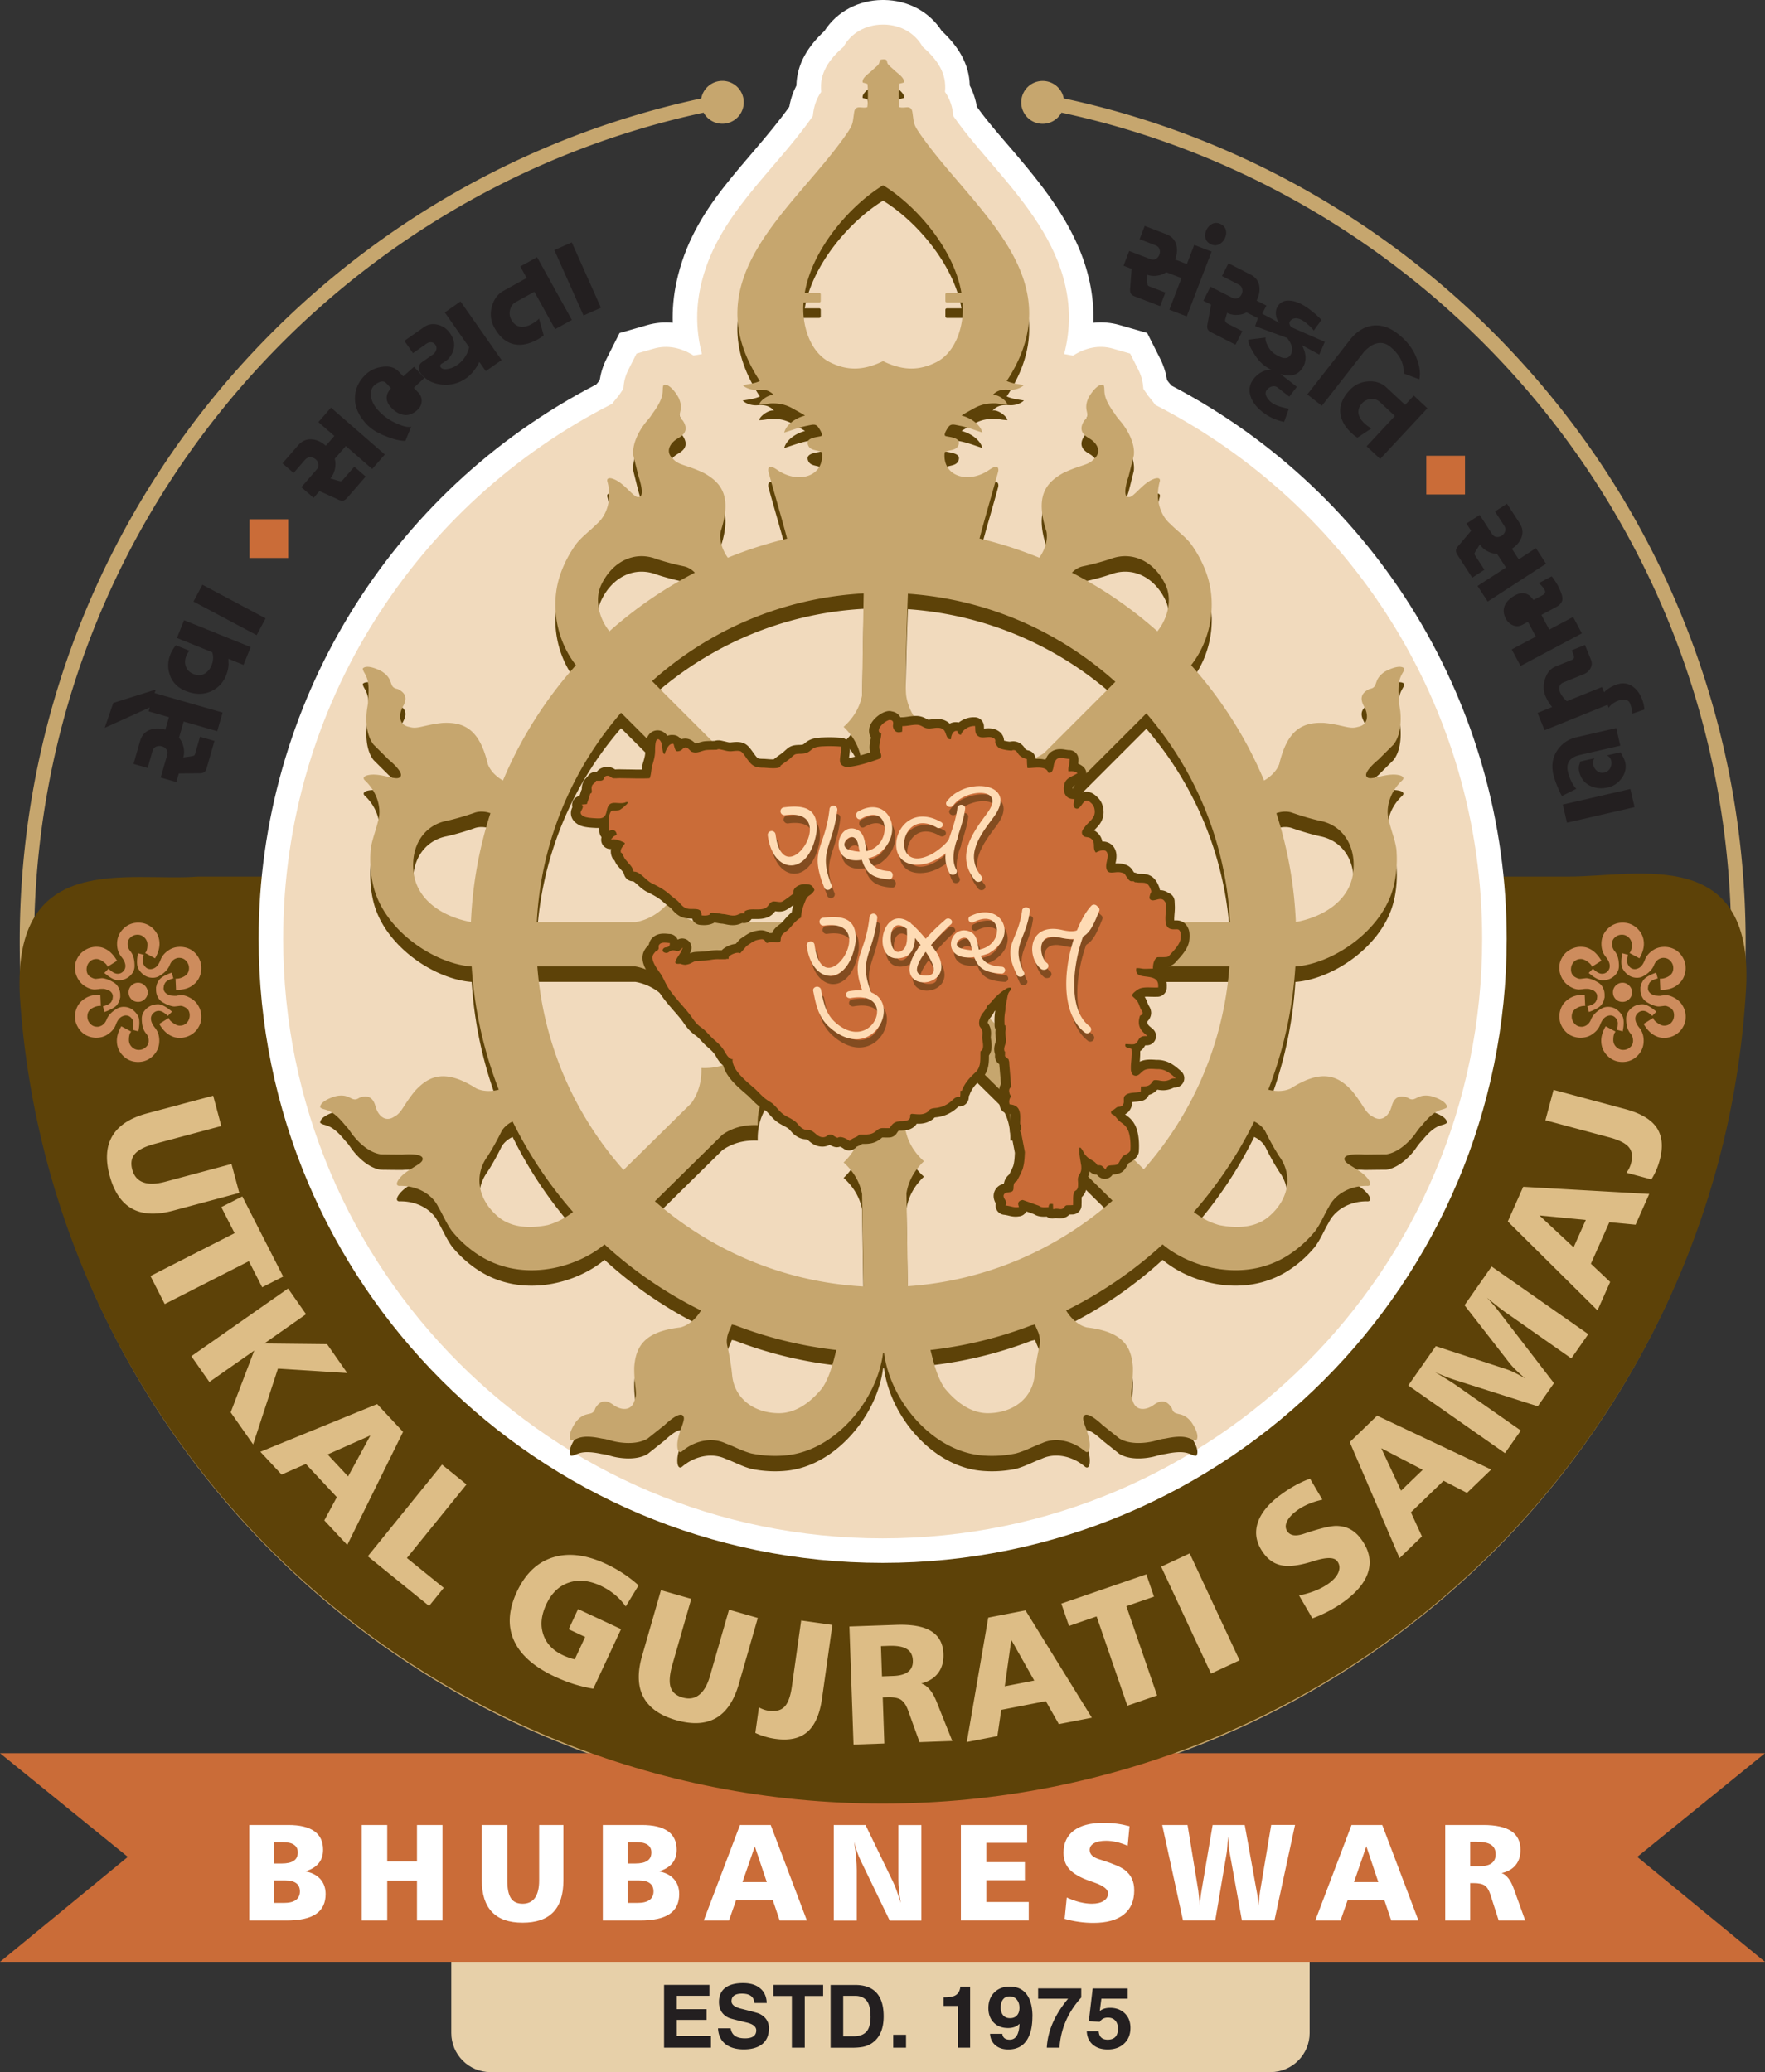
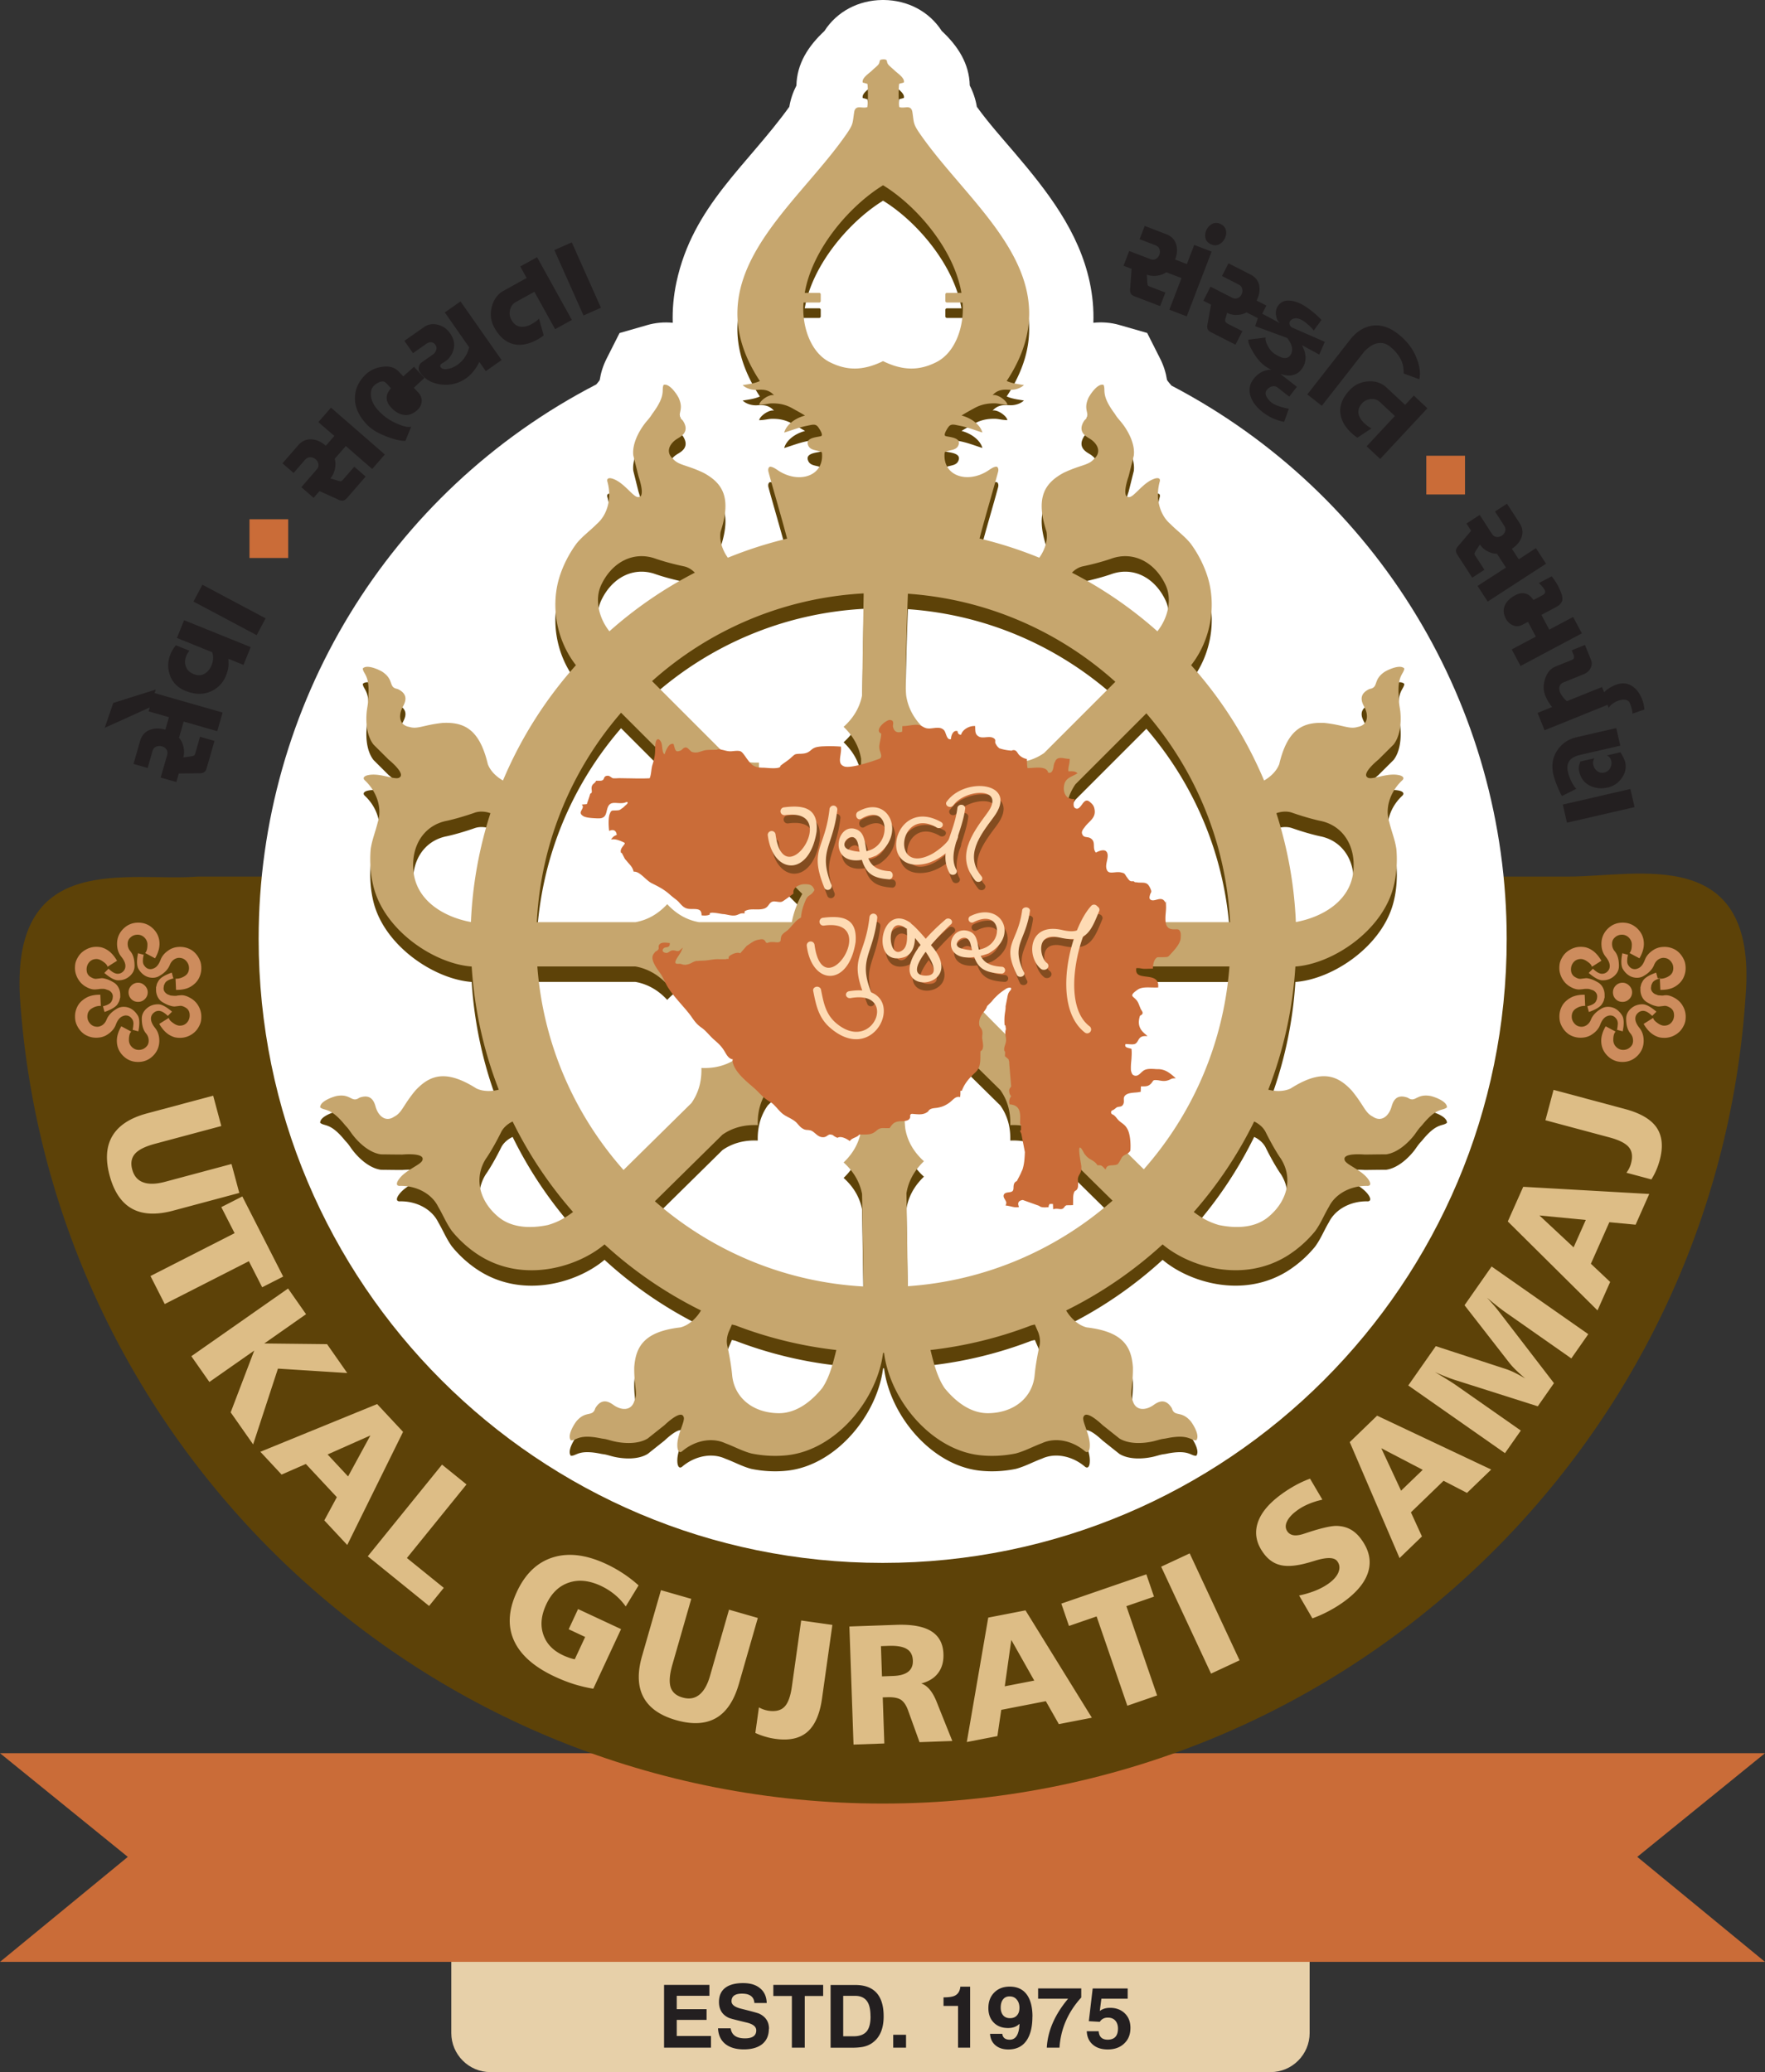
<svg xmlns="http://www.w3.org/2000/svg" id="Layer_2" data-name="Layer 2" viewBox="0 0 256.17 300.76">
  <rect x="0" y="0" width="256.17" height="300.76" fill="#333333" stroke="none" />
  <defs>
    <style>.cls-11,.cls-12,.cls-2,.cls-3,.cls-4,.cls-9{stroke-width:0}.cls-11,.cls-12,.cls-2,.cls-3,.cls-4{fill-rule:evenodd}.cls-9{fill:#ca6c38}.cls-2{fill:#fedbb4}.cls-3{fill:#c6a66e}.cls-4{fill:#5d4208}.cls-11{fill:#fff}.cls-12{fill:#834c20}</style>
  </defs>
  <g id="Layer_1-2" data-name="Layer 1">
-     <path d="M154.39 14.28c56.55 12.08 98.97 62.31 98.97 122.47 0 69.17-56.08 125.25-125.25 125.25S2.86 205.93 2.86 136.75c0-60.14 42.39-110.36 98.92-122.46a3.114 3.114 0 0 1 3.06-2.55c1.72 0 3.11 1.39 3.11 3.11a3.107 3.107 0 0 1-5.83 1.5C46.58 28.29 4.95 77.65 4.95 136.75c0 68.02 55.14 123.16 123.16 123.16s123.16-55.14 123.16-123.16c0-59.11-41.65-108.48-97.21-120.4-.53.96-1.55 1.62-2.73 1.62-1.72 0-3.11-1.39-3.11-3.11s1.39-3.11 3.11-3.11c1.52 0 2.79 1.09 3.06 2.53" class="cls-3" />
    <path d="M0 254.47h256.17l-18.54 15.05 18.54 15.24H0l18.55-15.24L0 254.47z" style="fill:#ca6c38;fill-rule:evenodd;stroke-width:0" />
    <path d="M128.12 261.78c66.57 0 121.03-51.82 125.24-117.33 1.71-21.96-15.62-17.22-25.67-17.22H28.76c-10.07.8-26.97-3.88-25.88 17.36 4.28 65.44 58.71 117.19 125.24 117.19" class="cls-4" />
    <path d="M128.12 46.56c49.55 0 89.71 40.16 89.71 89.71s-40.16 89.71-89.71 89.71-89.71-40.16-89.71-89.71 40.16-89.71 89.71-89.71" class="cls-11" />
    <path d="M158.7 46.85c1.25-.13 2.54-.04 3.8.33l4 1.15 1.88 3.72c.52 1.03.83 2.03 1 3.11.04.06.08.12.12.17.15.21.35.42.53.64 29.85 15.61 48.65 46.47 48.65 80.31 0 50.02-40.55 90.57-90.57 90.57s-90.57-40.55-90.57-90.57c0-33.98 18.95-64.94 49-80.48.13-.15.27-.31.38-.46.04-.06.08-.11.12-.17.17-1.08.48-2.07 1-3.11l1.88-3.72 4-1.15c1.24-.36 2.49-.46 3.72-.34-.06-1.96.12-3.93.54-5.89 2.37-11.06 10.23-16.91 16.38-25.46.18-1.08.53-2.11 1.03-3.08.07-3.18 1.72-5.73 4.06-7.91 1.84-2.87 4.97-4.47 8.39-4.51h.26c3.42.04 6.55 1.64 8.39 4.5 2.34 2.18 3.99 4.73 4.06 7.91.5.97.85 2.01 1.03 3.09 1.67 2.32 3.61 4.48 5.46 6.65 4.77 5.6 9.34 11.44 10.92 18.8.42 1.96.6 3.93.53 5.9" class="cls-11" />
-     <path d="M155.76 51.61c1.7-1.1 3.73-1.6 5.76-1.01l2.51.72 1.18 2.33c.49.98.67 1.8.74 2.8.09.14.2.29.28.4.14.18.26.37.38.56.24.3.5.59.74.91l.33.45c28.16 14.41 47.44 43.71 47.44 77.51 0 48.05-38.96 87.01-87.01 87.01S41.1 184.33 41.1 136.28c0-33.93 19.42-63.32 47.75-77.67.07-.1.15-.2.22-.3.24-.31.5-.6.74-.9.12-.19.25-.38.38-.56.08-.11.19-.26.28-.4.07-.99.25-1.82.74-2.8l1.18-2.33 2.51-.72c2.02-.58 4.05-.09 5.75 1l1.23-.21c-.81-3.1-.94-6.34-.22-9.69 2.2-10.28 10.6-16.63 16.25-24.77.02-.03.04-.05.06-.08.03-.21.05-.41.08-.62.17-1.08.56-2.07 1.14-2.9-.3-2.7 1.16-4.73 3.21-6.51l.03-.03c1.1-1.99 3.18-3.19 5.65-3.22h.18c2.46.03 4.54 1.23 5.65 3.22l.03.03c2.05 1.78 3.51 3.81 3.21 6.51.58.83.98 1.82 1.14 2.9.03.2.06.41.08.62.02.03.04.05.05.08 1.83 2.63 4.03 5.09 6.1 7.53 4.33 5.08 8.72 10.55 10.15 17.24.72 3.35.59 6.59-.22 9.69l1.29.23Z" style="fill:#f1dabd;fill-rule:evenodd;stroke-width:0" />
    <path d="M161.31 83.33c-1.23.43-2.87.86-4.14 1.12-.66.14-1.17.5-1.59.92 4.49 2.31 8.66 5.18 12.4 8.51 1.51-1.88 2.2-4.62 1.17-6.77-1.62-3.39-4.77-4.87-7.84-3.78m30.37 38.07c-1.27-.27-2.9-.76-4.12-1.19-.67-.24-1.39-.19-1.98-.04l-.33.1a59.78 59.78 0 0 1 2.83 15.8c3.84-.7 7.91-3.04 8.34-7.36.38-3.74-1.55-6.64-4.73-7.31Zm-5.85 48.92c-.73-1.08-1.55-2.57-2.12-3.73-.31-.64-.86-1.11-1.39-1.42l-.29-.15c-2.34 4.77-5.3 9.19-8.77 13.14 1.01.75 2.01 1.41 3.65 1.89 2.67.55 5.33.38 7.21-1.2 2.88-2.41 3.52-5.83 1.71-8.54Zm-35.66 31.49c.12-1.3.41-2.97.7-4.23.16-.69.03-1.4-.19-1.98l-.48-1.11-.51.12c-4.63 1.78-9.54 3-14.64 3.58.39 1.56.93 3.93 2.07 5.56 1.73 2.11 3.9 3.65 6.35 3.61 3.75-.06 6.41-2.31 6.7-5.55ZM95.12 83.33c1.23.43 2.87.86 4.14 1.12.66.14 1.17.5 1.59.92a59.818 59.818 0 0 0-12.4 8.51c-1.51-1.88-2.2-4.62-1.17-6.77 1.62-3.39 4.77-4.87 7.84-3.78ZM64.75 121.4c1.27-.27 2.9-.76 4.12-1.19.67-.24 1.39-.19 1.98-.04l.33.1a59.78 59.78 0 0 0-2.83 15.8c-3.84-.7-7.91-3.04-8.34-7.36-.38-3.74 1.55-6.64 4.73-7.31Zm5.85 48.92c.73-1.08 1.55-2.57 2.12-3.73.31-.64.86-1.11 1.39-1.42l.29-.15c2.34 4.77 5.3 9.19 8.77 13.14-1.01.75-2.01 1.41-3.65 1.89-2.67.55-5.33.38-7.21-1.2-2.88-2.41-3.52-5.83-1.71-8.54Zm35.66 31.49c-.12-1.3-.41-2.97-.7-4.23-.16-.69-.03-1.4.19-1.98l.48-1.11.51.12c4.63 1.78 9.54 3 14.64 3.58-.39 1.56-.93 3.93-2.07 5.56-1.73 2.11-3.9 3.65-6.35 3.61-3.75-.06-6.41-2.31-6.7-5.55Zm21.91-147.15c2.95 1.44 5.29 1.37 7.72.15 2.96-1.49 4.1-5.57 3.81-8.66h-2.27c-.12 0-.22-.1-.22-.22v-.96c0-.12.1-.22.22-.22h2.11c-1.07-6.31-6.5-12.64-11.37-15.62-4.87 2.99-10.3 9.31-11.37 15.62h2.1c.12 0 .22.1.22.22v.96c0 .12-.1.22-.22.22h-2.27c-.29 3.09.85 7.18 3.81 8.66 2.43 1.22 4.77 1.29 7.72-.15Zm0-43.81h.03c.82.02.3.36.83.88.27.27.54.48.81.74.43.42 1.53 1.1 1.34 1.75l-.53.14s-.12.04-.15.06c-.1.61-.1 2.78.03 3.37.4.12.82.03 1.11.02.43-.02.7.19.78.68.25 1.64.08 1.7 1.15 3.24 7.54 10.86 22.38 20.86 12.54 35.81.82.36 1.62.44 2.5.59-.67.63-1.61.69-1.89.69-.66 0-1.74-.24-2.66.78.65-.21 2.06.75 2.15 1.38-.94-.03-1.3-.2-1.9-.2-1.09 0-1.97.2-2.87.69-.58.32-1.29.7-1.88 1.08 1.49.39 2.74 1.39 3.02 2.47-1.14-.36-2.11-.76-3.31-.99-.72-.14-1.2-.33-1.58.14-.13.16-.81 1.16-.49 1.34.31.17 2.21.16 1.96 1.18-.25 1.04-1.42.77-2.05 1.21-.38 3.4 3.23 4.58 6.22 2.7.41-.26.8-.58 1.25-.63.2-.02.41.27.28.76-.62 2.34-1.82 6.32-2.69 9.67 2.98.71 5.88 1.65 8.67 2.79.81-1.12 1.28-2.57 1.04-3.81-1.63-5.01-.2-7.04 2.48-8.51 2.54-1.2 3.6-1.06 4.43-2.02 1.14-1 .5-2.24-.61-2.93-.5-.31-1.92-1-.78-2.67 1.03-.9-.26-1.32.53-3.15.06-.22 1.28-2.28 2.23-2 .38.76-.43 1.39 1.57 4.1.12.16.23.36.35.52.25.34.58.69.83 1.02.89 1.16 1.85 2.98 1.65 4.61l-.75 3.01c-.13.37-1.02 3.03 0 3.03.7.12 1.96-1.97 3.57-2.6.67-.28 1.12-.17.93.4-.63 2.33-.02 4.76 1.56 6.11 1 1.01 2 1.7 2.92 2.81 1.11 1.5 1.95 3.18 2.47 4.82 1.32 4.21.49 9.2-2.38 12.86 4.4 4.92 7.99 10.56 10.59 16.74.99-.57 1.83-1.41 2.2-2.38 1.21-5.13 3.49-6.12 6.55-5.98 2.79.3 3.62.96 4.84.58 1.49-.26 1.59-1.65 1-2.82-.27-.53-1.12-1.85.72-2.69 1.35-.23.46-1.26 2.09-2.42.16-.15 2.28-1.28 2.95-.55-.07.85-1.09.96-.79 4.31.02.2.01.43.03.63.04.42.13.89.18 1.3.15 1.46.03 3.51-.98 4.8-.73.73-1.47 1.46-2.2 2.19-.31.25-2.45 2.05-1.58 2.58.53.46 2.7-.66 4.41-.36.72.11 1.04.44.59.82-1.75 1.66-2.49 4.05-1.84 6.03.33 1.38.82 2.49 1.03 3.92.16 1.86.02 3.73-.4 5.4-1.58 6.4-8.79 11.24-14.26 11.64a59.63 59.63 0 0 1-3.93 17.87c1.11.29 2.3.27 3.24-.17 4.45-2.83 6.77-1.95 8.86.29 1.79 2.16 1.92 3.22 3.06 3.79 1.25.86 2.29-.07 2.69-1.32.18-.56.49-2.11 2.39-1.42 1.13.77 1.21-.58 3.19-.27.22 0 2.53.67 2.5 1.67-.64.56-1.45-.08-3.58 2.54-.13.16-.29.31-.42.47-.27.33-.53.73-.78 1.06-.91 1.15-2.43 2.53-4.05 2.75-1.03 0-2.07.02-3.1.03-.39-.03-3.18-.24-2.93.74.06.7 2.39 1.41 3.41 2.81.44.58.44 1.04-.15 1-2.42-.03-4.61 1.17-5.53 3.03-.73 1.22-1.15 2.36-1.99 3.52a16.657 16.657 0 0 1-4.05 3.59c-6.46 4.01-14.24 1.61-18.1-1.65a60.251 60.251 0 0 1-14 9.59c.69 1.17 1.79 2.16 2.99 2.46 5.23.61 6.49 2.75 6.7 5.8.03 2.81-.53 3.71-.02 4.87.43 1.45 1.83 1.39 2.92.66.49-.33 1.71-1.33 2.75.4.39 1.31 1.3.31 2.65 1.79.17.14 1.54 2.11.89 2.87-.85.03-1.08-.97-4.38-.28-.2.04-.42.06-.62.1-.42.09-.87.24-1.27.33-1.43.32-3.48.44-4.88-.42-.81-.64-1.62-1.29-2.43-1.93-.29-.27-2.32-2.19-2.75-1.27-.4.58.97 2.6.88 4.33-.02.73-.31 1.08-.75.68-1.86-1.55-4.32-2-6.2-1.12-1.33.49-2.38 1.1-3.77 1.48-1.83.38-3.71.45-5.41.24-7-.88-12.88-8.09-13.73-14.84h-.14c-.85 6.75-6.73 13.96-13.73 14.84-1.7.21-3.58.14-5.41-.24-1.39-.38-2.44-.99-3.77-1.48-1.88-.87-4.35-.43-6.2 1.12-.43.4-.72.05-.75-.68-.09-1.73 1.27-3.75.88-4.33-.42-.92-2.46.99-2.75 1.27-.81.64-1.62 1.29-2.43 1.93-1.4.86-3.45.74-4.88.42-.4-.09-.86-.24-1.27-.33-.2-.04-.42-.06-.62-.1-3.29-.69-3.53.31-4.38.28-.65-.76.72-2.72.89-2.87 1.34-1.48 2.26-.48 2.65-1.79 1.04-1.74 2.26-.73 2.75-.4 1.09.73 2.49.79 2.92-.66.52-1.16-.05-2.06-.02-4.87.22-3.05 1.47-5.2 6.7-5.8 1.21-.3 2.3-1.29 2.99-2.46a60.041 60.041 0 0 1-14-9.59c-3.86 3.26-11.64 5.67-18.1 1.65-1.46-.91-2.87-2.14-4.05-3.59-.84-1.17-1.27-2.3-1.99-3.52-.91-1.87-3.11-3.07-5.53-3.03-.59.04-.59-.42-.15-1 1.02-1.4 3.35-2.11 3.41-2.81.25-.98-2.54-.78-2.93-.74-1.03 0-2.07-.02-3.1-.03-1.63-.21-3.15-1.6-4.05-2.75-.26-.32-.51-.73-.78-1.06-.13-.16-.29-.32-.42-.47-2.12-2.61-2.94-1.98-3.58-2.54-.03-1 2.27-1.66 2.5-1.67 1.98-.31 2.06 1.05 3.19.27 1.9-.69 2.22.86 2.39 1.42.39 1.25 1.44 2.18 2.68 1.32 1.13-.57 1.26-1.63 3.06-3.79 2.09-2.24 4.41-3.11 8.86-.29.94.44 2.13.46 3.24.17a59.63 59.63 0 0 1-3.93-17.87c-5.47-.41-12.68-5.25-14.26-11.64-.41-1.67-.56-3.54-.4-5.4.21-1.42.7-2.54 1.03-3.92.65-1.97-.09-4.37-1.84-6.03-.45-.38-.13-.71.59-.82 1.71-.29 3.87.83 4.41.36.87-.53-1.27-2.33-1.58-2.58-.73-.73-1.47-1.46-2.2-2.19-1.01-1.29-1.14-3.34-.98-4.8.04-.41.14-.88.18-1.3.02-.21.01-.43.03-.63.3-3.35-.72-3.47-.79-4.31.67-.73 2.79.4 2.95.55 1.63 1.16.74 2.18 2.09 2.42 1.85.83.99 2.16.72 2.69-.59 1.17-.49 2.57 1 2.82 1.21.38 2.04-.29 4.84-.58 3.06-.14 5.33.85 6.55 5.98.36.97 1.2 1.81 2.2 2.38a59.92 59.92 0 0 1 10.59-16.74c-2.86-3.66-3.7-8.65-2.37-12.86.52-1.64 1.36-3.31 2.47-4.82.92-1.11 1.92-1.8 2.92-2.81 1.58-1.35 2.2-3.77 1.56-6.11-.18-.56.26-.68.93-.4 1.61.64 2.88 2.72 3.57 2.6 1.02 0 .12-2.65 0-3.03l-.75-3.01c-.2-1.63.77-3.45 1.65-4.61.25-.33.58-.68.83-1.02.12-.17.23-.36.35-.52 2-2.71 1.19-3.34 1.57-4.1.96-.28 2.18 1.79 2.23 2 .79 1.84-.5 2.25.53 3.15 1.14 1.67-.28 2.36-.78 2.67-1.12.69-1.76 1.93-.61 2.93.84.95 1.9.82 4.43 2.02 2.69 1.47 4.11 3.5 2.48 8.51-.24 1.24.23 2.69 1.04 3.81 2.77-1.13 5.64-2.06 8.6-2.77-.88-3.35-2.07-7.34-2.7-9.68-.13-.49.08-.78.28-.76.45.05.84.37 1.25.63 2.99 1.88 6.6.7 6.22-2.7-.63-.43-1.79-.16-2.05-1.21-.25-1.02 1.65-1.01 1.96-1.18.33-.18-.36-1.18-.49-1.34-.38-.47-.86-.28-1.58-.14-1.19.24-2.17.64-3.31.99.28-1.09 1.53-2.09 3.02-2.47-.59-.38-1.3-.75-1.88-1.08-.89-.49-1.77-.7-2.87-.69-.6 0-.96.17-1.9.2.09-.63 1.5-1.59 2.15-1.38-.92-1.03-2-.78-2.66-.78-.27 0-1.22-.06-1.89-.69.87-.15 1.68-.23 2.5-.59-9.84-14.96 5-24.95 12.54-35.81 1.06-1.53.89-1.59 1.15-3.24.07-.49.35-.7.78-.68.29 0 .71.09 1.11-.02.13-.59.13-2.76.03-3.37a.671.671 0 0 0-.15-.06l-.53-.14c-.19-.66.91-1.33 1.34-1.75.27-.27.54-.47.81-.74.53-.52.01-.86.83-.88h.03Zm-6.44 127.14h2.07c-.03.22-.05.45-.05.68s.02.46.05.68h-2.07a6.523 6.523 0 0 0 5.8 5.8v-2.07c.22.03.45.05.68.05s.46-.02.68-.05v2.07a6.523 6.523 0 0 0 5.8-5.8h-2.07c.03-.22.05-.45.05-.68s-.02-.46-.05-.68h2.07a6.523 6.523 0 0 0-5.8-5.8v2.07c-.22-.03-.45-.05-.68-.05s-.46.02-.68.05v-2.07a6.523 6.523 0 0 0-5.8 5.8Zm-.89-10.69-9.26-9.26c-1-1.42-1.49-3.11-1.42-5.11-1.99.07-3.68-.42-5.11-1.42L94.64 101.1c8.25-7.38 18.94-12.08 30.71-12.73l-.23 14.8c-.33 1.71-1.2 3.24-2.68 4.57 1.44 1.38 2.26 2.94 2.54 4.65l-.21 13.16c-1.41.37-2.74.96-3.93 1.74Zm-5.93 8.8h-13.46c-1.85-.33-3.34-1.25-4.61-2.61-1.27 1.36-2.77 2.28-4.61 2.61H77.91c.59-11.6 5.1-22.17 12.23-30.4l10.38 10.38c1 1.42 1.49 3.11 1.42 5.11 1.99-.07 3.68.42 5.11 1.42l9.39 9.39c-.72 1.26-1.24 2.64-1.52 4.11Zm1.95 9.97-9.94 9.8c-1.43.98-3.12 1.47-5.12 1.38.06 1.99-.45 3.68-1.45 5.1l-9.85 9.71c-7.08-7.99-11.66-18.24-12.51-29.54h14.24c1.81.32 3.38 1.26 4.61 2.61 1.36-1.46 2.9-2.31 4.61-2.61h13.77c.38 1.27.93 2.46 1.64 3.55Zm7.89 5.71.23 14.54c-.28 1.71-1.1 3.27-2.54 4.65 1.48 1.33 2.35 2.87 2.68 4.57l.21 13.43c-11.57-.65-22.1-5.21-30.28-12.37l9.81-9.67c1.43-.99 3.12-1.47 5.12-1.38-.06-1.99.45-3.68 1.45-5.1l10.12-9.98c.99.56 2.07 1 3.2 1.3Zm10.24-1.37 10.19 10.04c1.01 1.42 1.51 3.1 1.45 5.1 1.99-.09 3.69.4 5.12 1.38l9.72 9.58c-8.04 7.07-18.35 11.63-29.7 12.42l-.21-13.49c.28-1.71 1.1-3.27 2.54-4.65-1.48-1.33-2.35-2.87-2.68-4.57s-.23-14.31-.23-14.31c1.36-.3 2.64-.81 3.81-1.49Zm6.22-7.88h13.95c1.71.3 3.26 1.15 4.61 2.61 1.36-1.46 2.9-2.31 4.61-2.61h14.06c-.85 11.25-5.4 21.47-12.43 29.44l-9.76-9.62c-1.01-1.42-1.51-3.1-1.45-5.1-1.99.09-3.69-.4-5.12-1.38s-10.05-9.91-10.05-9.91c.67-1.06 1.21-2.21 1.57-3.44Zm-1.15-10.43 9.51-9.51c1.42-1 3.11-1.49 5.11-1.42-.07-1.99.42-3.68 1.42-5.11l10.28-10.28c7.09 8.22 11.57 18.75 12.15 30.31h-14.14c-1.71-.3-3.26-1.15-4.61-2.61-1.36 1.46-2.9 2.31-4.61 2.61h-13.64c-.27-1.42-.77-2.77-1.45-4Zm-8.27-43.68c11.53.81 21.99 5.5 30.09 12.78l-10.33 10.33c-1.42 1-3.11 1.49-5.11 1.42.07 1.99-.42 3.68-1.42 5.11s-9.33 9.33-9.33 9.33c-1.35-.89-2.86-1.55-4.49-1.92l.2-12.95c.33-1.71 1.2-3.24 2.68-4.57-1.44-1.38-2.26-2.94-2.54-4.65s.23-14.86.23-14.86Z" class="cls-4" />
    <path d="M161.31 81.08c-1.23.43-2.87.86-4.14 1.12-.66.14-1.17.5-1.59.92 4.49 2.31 8.66 5.18 12.4 8.51 1.51-1.88 2.2-4.62 1.17-6.77-1.62-3.39-4.77-4.87-7.84-3.78m30.37 38.08c-1.27-.27-2.9-.76-4.12-1.19-.67-.24-1.39-.19-1.98-.04l-.33.1a59.78 59.78 0 0 1 2.83 15.8c3.84-.7 7.91-3.04 8.34-7.36.38-3.74-1.55-6.64-4.73-7.31Zm-5.85 48.92c-.73-1.08-1.55-2.57-2.12-3.73-.31-.64-.86-1.11-1.39-1.42l-.29-.15c-2.34 4.77-5.3 9.19-8.77 13.14 1.01.75 2.01 1.41 3.65 1.89 2.67.55 5.33.38 7.21-1.2 2.88-2.41 3.52-5.83 1.71-8.54Zm-35.66 31.49c.12-1.3.41-2.97.7-4.23.16-.69.03-1.4-.19-1.98l-.48-1.11-.51.12c-4.63 1.78-9.54 3-14.64 3.58.39 1.56.93 3.93 2.07 5.56 1.73 2.11 3.9 3.65 6.35 3.61 3.75-.06 6.41-2.31 6.7-5.55ZM95.12 81.08c1.23.43 2.87.86 4.14 1.12.66.14 1.17.5 1.59.92a59.818 59.818 0 0 0-12.4 8.51c-1.51-1.88-2.2-4.62-1.17-6.77 1.62-3.39 4.77-4.87 7.84-3.78Zm-30.37 38.08c1.27-.27 2.9-.76 4.12-1.19.67-.24 1.39-.19 1.98-.04l.33.1a59.78 59.78 0 0 0-2.83 15.8c-3.84-.7-7.91-3.04-8.34-7.36-.38-3.74 1.55-6.64 4.73-7.31Zm5.85 48.92c.73-1.08 1.55-2.57 2.12-3.73.31-.64.86-1.11 1.39-1.42l.29-.15c2.34 4.77 5.3 9.19 8.77 13.14-1.01.75-2.01 1.41-3.65 1.89-2.67.55-5.33.38-7.21-1.2-2.88-2.41-3.52-5.83-1.71-8.54Zm35.66 31.49c-.12-1.3-.41-2.97-.7-4.23-.16-.69-.03-1.4.19-1.98l.48-1.11.51.12c4.63 1.78 9.54 3 14.64 3.58-.39 1.56-.93 3.93-2.07 5.56-1.73 2.11-3.9 3.65-6.35 3.61-3.75-.06-6.41-2.31-6.7-5.55Zm21.91-147.15c2.95 1.44 5.29 1.37 7.72.15 2.96-1.49 4.1-5.57 3.81-8.66h-2.27c-.12 0-.22-.1-.22-.22v-.96c0-.12.1-.22.22-.22h2.11c-1.07-6.31-6.5-12.64-11.37-15.62-4.87 2.99-10.3 9.31-11.37 15.62h2.1c.12 0 .22.1.22.22v.96c0 .12-.1.22-.22.22h-2.27c-.29 3.09.85 7.18 3.81 8.66 2.43 1.22 4.77 1.29 7.72-.15Zm0-43.81h.03c.82.02.3.36.83.88.27.27.54.48.81.74.43.42 1.53 1.1 1.34 1.75l-.53.14s-.12.04-.15.06c-.1.61-.1 2.78.03 3.37.4.12.82.03 1.11.02.43-.02.7.19.78.68.25 1.64.08 1.7 1.15 3.24 7.54 10.86 22.38 20.86 12.54 35.81.82.36 1.62.44 2.5.59-.67.63-1.61.69-1.89.69-.66 0-1.74-.24-2.66.78.65-.21 2.06.75 2.15 1.38-.94-.03-1.3-.2-1.9-.2-1.09 0-1.97.2-2.87.69-.58.32-1.29.7-1.88 1.08 1.49.39 2.74 1.39 3.02 2.47-1.14-.36-2.11-.76-3.31-.99-.72-.14-1.2-.33-1.58.14-.13.16-.81 1.16-.49 1.34.31.17 2.21.16 1.96 1.18-.25 1.04-1.42.77-2.05 1.21-.38 3.4 3.23 4.58 6.22 2.7.41-.26.8-.58 1.25-.63.2-.02.41.27.28.76-.62 2.34-1.82 6.32-2.69 9.67 2.98.71 5.88 1.65 8.67 2.79.81-1.12 1.28-2.57 1.04-3.81-1.63-5.01-.2-7.04 2.48-8.51 2.54-1.2 3.6-1.06 4.43-2.02 1.14-1 .5-2.24-.61-2.93-.5-.31-1.92-1-.78-2.67 1.03-.9-.26-1.32.53-3.15.06-.22 1.28-2.28 2.23-2 .38.76-.43 1.39 1.57 4.1.12.16.23.36.35.52.25.34.58.69.83 1.02.89 1.16 1.85 2.98 1.65 4.61l-.75 3.01c-.13.37-1.02 3.03 0 3.03.7.12 1.96-1.97 3.57-2.6.67-.28 1.12-.17.93.4-.63 2.33-.02 4.76 1.56 6.11 1 1.01 2 1.7 2.92 2.81 1.11 1.5 1.95 3.18 2.47 4.82 1.32 4.21.49 9.2-2.38 12.86 4.4 4.92 7.99 10.56 10.59 16.74.99-.57 1.83-1.41 2.2-2.38 1.21-5.13 3.49-6.12 6.55-5.98 2.79.3 3.62.96 4.84.58 1.49-.26 1.59-1.65 1-2.82-.27-.53-1.12-1.85.72-2.69 1.35-.23.46-1.26 2.09-2.42.16-.15 2.28-1.28 2.95-.55-.07.85-1.09.96-.79 4.31.02.2.01.43.03.63.04.42.13.89.18 1.3.15 1.46.03 3.51-.98 4.8-.73.73-1.47 1.46-2.2 2.19-.31.25-2.45 2.05-1.58 2.58.53.46 2.7-.66 4.41-.36.72.11 1.04.44.59.82-1.75 1.66-2.49 4.05-1.84 6.03.33 1.38.82 2.49 1.03 3.92.16 1.86.02 3.73-.4 5.4-1.58 6.4-8.79 11.24-14.26 11.64a59.63 59.63 0 0 1-3.93 17.87c1.11.29 2.3.27 3.24-.17 4.45-2.83 6.77-1.95 8.86.29 1.79 2.16 1.92 3.22 3.06 3.79 1.25.86 2.29-.07 2.69-1.32.18-.56.49-2.11 2.39-1.42 1.13.77 1.21-.58 3.19-.27.22 0 2.53.67 2.5 1.67-.64.56-1.45-.08-3.58 2.54-.13.16-.29.31-.42.47-.27.33-.53.73-.78 1.06-.91 1.15-2.43 2.53-4.05 2.75-1.03 0-2.07.02-3.1.03-.39-.03-3.18-.24-2.93.74.06.7 2.39 1.41 3.41 2.81.44.58.44 1.04-.15 1-2.42-.03-4.61 1.17-5.53 3.03-.73 1.22-1.15 2.36-1.99 3.52a16.657 16.657 0 0 1-4.05 3.59c-6.46 4.01-14.24 1.61-18.1-1.65a60.251 60.251 0 0 1-14 9.59c.69 1.17 1.79 2.16 2.99 2.46 5.23.61 6.49 2.75 6.7 5.8.03 2.81-.53 3.71-.02 4.87.43 1.45 1.83 1.39 2.92.66.49-.33 1.71-1.33 2.75.4.39 1.31 1.3.31 2.65 1.79.17.14 1.54 2.11.89 2.87-.85.03-1.08-.97-4.38-.28-.2.04-.42.06-.62.1-.42.09-.87.24-1.27.33-1.43.32-3.48.44-4.88-.42-.81-.64-1.62-1.29-2.43-1.93-.29-.27-2.32-2.19-2.75-1.27-.4.58.97 2.6.88 4.33-.02.73-.31 1.08-.75.68-1.86-1.55-4.32-2-6.2-1.12-1.33.49-2.38 1.1-3.77 1.48-1.83.38-3.71.45-5.41.24-7-.88-12.88-8.09-13.73-14.84h-.14c-.85 6.75-6.73 13.96-13.73 14.84-1.7.21-3.58.14-5.41-.24-1.39-.38-2.44-.99-3.77-1.48-1.88-.87-4.35-.43-6.2 1.12-.43.4-.72.04-.75-.68-.09-1.73 1.27-3.75.88-4.33-.42-.92-2.46.99-2.75 1.27-.81.64-1.62 1.29-2.43 1.93-1.4.86-3.45.74-4.88.42-.4-.09-.86-.24-1.27-.33-.2-.04-.42-.06-.62-.1-3.29-.69-3.53.31-4.38.28-.65-.76.72-2.72.89-2.87 1.34-1.48 2.26-.48 2.65-1.79 1.04-1.74 2.26-.73 2.75-.4 1.09.73 2.49.79 2.92-.66.52-1.16-.05-2.06-.02-4.87.22-3.05 1.47-5.2 6.7-5.8 1.21-.3 2.3-1.29 2.99-2.46a60.041 60.041 0 0 1-14-9.59c-3.86 3.26-11.64 5.67-18.1 1.65-1.46-.91-2.87-2.14-4.05-3.59-.84-1.17-1.27-2.3-1.99-3.52-.91-1.87-3.11-3.07-5.53-3.03-.59.04-.59-.42-.15-1 1.02-1.4 3.35-2.11 3.41-2.81.25-.98-2.54-.78-2.93-.74-1.03 0-2.07-.02-3.1-.03-1.63-.21-3.15-1.6-4.05-2.75-.26-.32-.51-.73-.78-1.06-.13-.16-.29-.32-.42-.47-2.12-2.61-2.94-1.98-3.58-2.54-.03-1 2.27-1.66 2.5-1.67 1.98-.31 2.06 1.05 3.19.27 1.9-.69 2.22.86 2.39 1.42.39 1.25 1.44 2.18 2.68 1.32 1.13-.57 1.26-1.63 3.06-3.79 2.09-2.24 4.41-3.11 8.86-.29.94.44 2.13.46 3.24.17a59.63 59.63 0 0 1-3.93-17.87c-5.47-.41-12.68-5.25-14.26-11.64-.41-1.67-.56-3.54-.4-5.4.21-1.42.7-2.54 1.03-3.92.65-1.97-.09-4.37-1.84-6.03-.45-.38-.13-.71.59-.82 1.71-.29 3.87.83 4.41.36.87-.53-1.27-2.33-1.58-2.58-.73-.73-1.47-1.46-2.2-2.19-1.01-1.29-1.14-3.34-.98-4.8.04-.41.14-.88.18-1.3.02-.21.01-.43.03-.63.3-3.35-.72-3.47-.79-4.31.67-.73 2.79.4 2.95.55 1.63 1.16.74 2.18 2.09 2.42 1.85.83.99 2.16.72 2.69-.59 1.17-.49 2.57 1 2.82 1.21.38 2.04-.29 4.84-.58 3.06-.14 5.33.85 6.55 5.98.36.97 1.2 1.81 2.2 2.38a59.92 59.92 0 0 1 10.59-16.74c-2.86-3.66-3.7-8.65-2.37-12.86.52-1.64 1.36-3.31 2.47-4.82.92-1.11 1.92-1.8 2.92-2.81 1.58-1.35 2.2-3.77 1.56-6.11-.18-.56.26-.68.93-.4 1.61.64 2.88 2.72 3.57 2.6 1.02 0 .12-2.65 0-3.03l-.75-3.01c-.2-1.63.77-3.45 1.65-4.61.25-.33.58-.68.83-1.02.12-.17.23-.36.35-.52 2-2.71 1.19-3.34 1.57-4.1.96-.28 2.18 1.79 2.23 2 .79 1.84-.5 2.25.53 3.15 1.14 1.67-.28 2.36-.78 2.67-1.12.69-1.76 1.93-.61 2.93.84.95 1.9.82 4.43 2.02 2.69 1.47 4.11 3.5 2.48 8.51-.24 1.24.23 2.69 1.04 3.81 2.77-1.13 5.64-2.06 8.6-2.77-.88-3.35-2.07-7.34-2.7-9.68-.13-.49.08-.78.28-.76.45.05.84.37 1.25.63 2.99 1.88 6.6.7 6.22-2.7-.63-.43-1.79-.16-2.05-1.21-.25-1.02 1.65-1.01 1.96-1.18.33-.18-.36-1.18-.49-1.34-.38-.47-.86-.28-1.58-.14-1.19.24-2.17.64-3.31.99.28-1.09 1.53-2.09 3.02-2.47-.59-.38-1.3-.75-1.88-1.08-.89-.49-1.77-.7-2.87-.69-.6 0-.96.17-1.9.2.09-.63 1.5-1.59 2.15-1.38-.92-1.03-2-.78-2.66-.78-.27 0-1.22-.06-1.89-.69.87-.15 1.68-.23 2.5-.59-9.84-14.96 5-24.95 12.54-35.81 1.06-1.53.89-1.59 1.15-3.24.07-.49.35-.7.78-.68.29 0 .71.09 1.11-.02.13-.59.13-2.76.03-3.37a.671.671 0 0 0-.15-.06l-.53-.14c-.19-.66.91-1.33 1.34-1.75.27-.27.54-.47.81-.74.53-.52.01-.86.83-.88h.03Zm-6.44 127.14h2.07c-.03.22-.05.45-.05.68s.02.46.05.68h-2.07a6.523 6.523 0 0 0 5.8 5.8v-2.07c.22.03.45.05.68.05s.46-.02.68-.05v2.07a6.523 6.523 0 0 0 5.8-5.8h-2.07c.03-.22.05-.45.05-.68s-.02-.46-.05-.68h2.07a6.523 6.523 0 0 0-5.8-5.8v2.07c-.22-.03-.45-.05-.68-.05s-.46.02-.68.05v-2.07a6.523 6.523 0 0 0-5.8 5.8Zm-.89-10.69-9.26-9.26c-1-1.42-1.49-3.11-1.42-5.11-1.99.07-3.68-.42-5.11-1.42L94.64 98.86c8.25-7.38 18.94-12.08 30.71-12.73l-.23 14.8c-.33 1.71-1.2 3.24-2.68 4.57 1.44 1.38 2.26 2.94 2.54 4.65l-.21 13.16c-1.41.37-2.74.96-3.93 1.74Zm-5.93 8.79h-13.46c-1.85-.33-3.34-1.25-4.61-2.61-1.27 1.36-2.77 2.28-4.61 2.61H77.91c.59-11.6 5.1-22.17 12.23-30.4l10.38 10.38c1 1.42 1.49 3.11 1.42 5.11 1.99-.07 3.68.42 5.11 1.42l9.39 9.39c-.72 1.26-1.24 2.64-1.52 4.11Zm1.95 9.98-9.94 9.8c-1.43.98-3.12 1.47-5.12 1.38.06 1.99-.45 3.68-1.45 5.1l-9.85 9.71c-7.08-7.99-11.66-18.24-12.51-29.54h14.24c1.81.32 3.38 1.26 4.61 2.61 1.36-1.46 2.9-2.31 4.61-2.61h13.77c.38 1.27.93 2.46 1.64 3.55Zm7.89 5.71.23 14.54c-.28 1.71-1.1 3.27-2.54 4.65 1.48 1.33 2.35 2.87 2.68 4.57l.21 13.43c-11.57-.65-22.1-5.21-30.28-12.37l9.81-9.67c1.43-.99 3.12-1.47 5.12-1.38-.06-1.99.45-3.68 1.45-5.1l10.12-9.98c.99.56 2.07 1 3.2 1.3Zm10.24-1.37 10.19 10.04c1.01 1.42 1.51 3.1 1.45 5.1 1.99-.09 3.69.4 5.12 1.38l9.72 9.58c-8.04 7.07-18.35 11.63-29.7 12.42l-.21-13.49c.28-1.71 1.1-3.27 2.54-4.65-1.48-1.33-2.35-2.87-2.68-4.57s-.23-14.31-.23-14.31c1.36-.3 2.64-.81 3.81-1.49Zm6.22-7.89h13.95c1.71.3 3.26 1.15 4.61 2.61 1.36-1.46 2.9-2.31 4.61-2.61h14.06c-.85 11.25-5.4 21.47-12.43 29.44l-9.76-9.62c-1.01-1.42-1.51-3.1-1.45-5.1-1.99.09-3.69-.4-5.12-1.38s-10.05-9.91-10.05-9.91c.67-1.06 1.21-2.21 1.57-3.44Zm-1.15-10.42 9.51-9.51c1.42-1 3.11-1.49 5.11-1.42-.07-1.99.42-3.68 1.42-5.11l10.28-10.28c7.09 8.22 11.57 18.75 12.15 30.31h-14.14c-1.71-.3-3.26-1.15-4.61-2.61-1.36 1.46-2.9 2.31-4.61 2.61h-13.64c-.27-1.42-.77-2.77-1.45-4Zm-8.27-43.68c11.53.81 21.99 5.5 30.09 12.78l-10.33 10.33c-1.42 1-3.11 1.49-5.11 1.42.07 1.99-.42 3.68-1.42 5.11s-9.33 9.33-9.33 9.33c-1.35-.89-2.86-1.55-4.49-1.92l.2-12.95c.33-1.71 1.2-3.24 2.68-4.57-1.44-1.38-2.26-2.94-2.54-4.65s.23-14.86.23-14.86Z" class="cls-3" />
-     <path d="M167.83 139c.34-.02.68-.02 1.02-.02.57-.02.63-.03.87-.32.04-.05.09-.1.15-.17.56-.59 1.22-1.35 1.38-2.02.06-.22.09-.92 0-1.13-.17-.4-.31-.42-.7-.4h-.26c-1.07 0-1.21-.75-1.21-1.57 0-.19.02-.46.04-.75.03-.33.06-.7.05-1.02l-.03-.73-.07.2c-.31-.68-.83-.54-1.29-.42-.27.07-.54.14-.76.05-.33-.15-.28-.39-.17-.78v-.03c.05-.11.08-.18.11-.23.1-.19.09-.28-.08-.67-.36-.79-.68-.8-1.32-.81-.12 0-.25 0-.4-.01-.13-.01-.22-.04-.34-.04-.24 0-.22-.06-.36-.15h-.12c-.41.05-.55-.16-.77-.47-.03-.05-.07-.1-.11-.15-.08-.11-.13-.19-.17-.26-.17-.27-.21-.29-.66-.4-.31-.07-.62-.04-.93-.01-.58.06-.95.07-1.13-.38-.17-.41-.07-.85.02-1.28.07-.32.13-.62.1-.91-.03-.27-.14-.46-.32-.56-.29-.15-.75-.07-1.39.26-.26-.31-.27-.65-.28-.98-.01-.42-.02-.86-.58-1.15-.15-.07-.31-.09-.45-.11-.27-.04-.49-.07-.64-.38-.2-.39.05-.71.29-1.02.03-.04.06-.07.08-.11.17-.23.37-.43.56-.62.53-.53 1.02-1.02.82-1.97-.09-.49-.33-.73-.68-1.02-.17-.14-.32-.21-.47-.19-.27.03-.47.3-.68.59-.3.41-.53.68-.86.56-.34-.12-.42-.49-.25-1.2l.04-.17h-.17c-.41 0-.75-.14-.99-.4-.31-.34-.45-.87-.37-1.46.12-.93.66-1.2 1.3-1.52.16-.08.33-.16.49-.26l.19-.11-.18-.12c-.27-.17-.58-.17-.9-.16H155c-.04-.29.02-.59.08-.89.05-.25.1-.51.1-.78v-.13h-.13c-.19-.01-.38-.04-.56-.07-.55-.09-1.06-.17-1.35.31-.02.03-.03.07-.05.11-.04.08-.09.19-.16.31v.04c-.03.07-.04.16-.06.25-.06.38-.14.85-.4 1.01-.11.07-.25.08-.41.03-.21-.84-1.39-.75-2.34-.68-.26.02-.49.03-.66.03-.05-.31-.07-.61-.08-.94 0-.09 0-.19-.01-.28v-.1l-.1-.02a2.27 2.27 0 0 1-.98-.52c-.09-.09-.17-.2-.24-.31-.16-.25-.35-.53-.78-.42h-.05l-.03.06c-.62-.06-1.04-.1-1.8-.34-.3-.23-.39-.38-.54-.65l-.02-.03a.536.536 0 0 1-.05-.34c.01-.2 0-.35-.33-.51-.3-.14-.65-.11-1.02-.08-.35.03-.72.06-.99-.08-.53-.28-.55-.65-.57-1.17 0-.09 0-.17-.01-.26v-.12h-.13c-.74-.02-1.71.52-1.91 1.26a.46.46 0 0 1-.33-.09.503.503 0 0 1-.17-.33v-.1l-.11-.02a.505.505 0 0 0-.42.11c-.3.23-.44.75-.43 1.06-.4.11-.56-.22-.74-.72-.09-.25-.17-.48-.31-.61-.4-.4-1-.33-1.54-.26-.2.02-.4.05-.59.05-.44 0-.68-.13-.93-.27-.24-.13-.48-.27-.9-.27-.35 0-.69.05-1.03.1-.3.04-.6.09-.9.09h-.13v.13c0 .1 0 .22-.01.34 0 .12-.01.23-.01.34-.36.12-.66.12-.88 0-.21-.11-.36-.34-.44-.67a.823.823 0 0 1 0-.35c.02-.21.05-.42-.12-.57a.297.297 0 0 0-.15-.07l-.22-.05c-.84.17-2.24 1.58-1.23 1.98 0 .33-.07.67-.14 1-.09.42-.19.85-.11 1.27l.02.1c.14.52.48 1.1-.08 1.31-1.82.67-4.33 1.38-5.07 1.09-.71-.28-.66-.82-.53-1.68.05-.36.11-.73.07-1.09v-.11h-.13c-.95-.07-1.78-.07-2.48-.03h-.11c-.33.03-.79.07-1.1.2-.22.09-.39.22-.55.36-.16.13-.32.26-.54.35-.35.14-.6.15-.99.17h-.14c-.61.03-.66.07-1 .38l-.04.03-.12.11c-.28.27-.61.5-.94.74-.2.14-.4.29-.59.44l-.05.04v.06c-.04.39-1.39.3-1.97.25-.19-.01-.36-.03-.47-.03-1.28 0-1.68-.28-2.37-1.23-.05-.06-.11-.15-.18-.25-.31-.45-.57-.79-.76-.88-.25-.13-.71-.09-1.11-.05-.15.02-.3.03-.4.03-.33 0-.6-.07-.88-.14a4.18 4.18 0 0 0-.34-.08l-.09-.02c-.24-.06-.45-.11-.63 0-.06.04-1.4 0-1.76.09-.04.01-.1.03-.16.04l-.3.09c-.48.16-.93.3-1.48.08-.07-.03-.17-.14-.27-.24-.17-.17-.35-.36-.54-.38-.23-.02-.39.13-.54.27-.08.08-.16.15-.23.18-.28.11-.48.14-.6.08-.17-.09-.24-.36-.33-.67-.03-.1-.05-.2-.08-.3l-.03-.08h-.09c-.55-.09-.96.74-1.21 1.5-.23-.08-.29-.49-.35-1-.03-.28-.06-.54-.14-.71-.12-.24-.29-.51-.51-.46-.1.02-.38.09-.38 1.61 0 .78-.15 1.32-.37 2.06-.1.29-.14.61-.18.92-.05.39-.1.76-.24 1.07-.95.05-1.93.03-2.88.01-.49 0-.99-.02-1.48-.02-.11 0-.23 0-.34.01a4.4 4.4 0 0 1-.63 0c-.07-.02-.16-.08-.25-.14-.16-.11-.34-.24-.53-.22-.36.02-.45.18-.52.37-.04.1-.07.18-.18.26-.16.11-.44.1-.69.09h-.27l-.04.08c-.07.13-.16.21-.26.3-.12.1-.26.22-.32.43-.06.18-.04.37-.02.54.03.27.04.41-.15.5l-.06.03-.02.06c-.08.29-.17.56-.27.85-.07.2-.14.4-.2.6-.06.01-.2.03-.51.05l-.22.02.11.19c.03.06.05.09.04.13-.03.21-.12.36-.19.49-.17.3-.25.54.22.84.4.27 1.4.31 2 .34h.17c.99.05 1.13-.52 1.26-1.08.07-.27.13-.56.3-.8.29-.41.76-.38 1.3-.34.36.02.73.04 1.07-.07.32-.18.65-.04 0 .45-.13.13-.26.26-.39.35-.07.04-.12.08-.17.12-.24.17-.28.2-.75.22-.1 0-.18 0-.26.01-.25 0-.41 0-.53.21-.05.08-.08.15-.12.26l-.03.07c-.2.54-.15 1.7-.09 2.24l.02.18.16-.06c.21-.08.43-.08.59.01.14.07.24.21.29.39.08.24.07.24-.08.3-.12.05-.31.13-.5.36l-.2.24.31-.02c.46-.02 1.04.21 1.54.45.08.04.13.08.14.11.02.08-.1.23-.21.37-.2.26-.45.57-.36.95l.03.1h.11l.4.78.06.1.32.37c.1.13.2.24.3.35.26.3.47.54.61 1.02l.03.1h.1c.51 0 1.03.47 1.53.92.33.3.64.57.94.73 1.04.52 1.78.89 2.61 1.61.23.21.47.4.71.59.17.13.34.26.49.39.1.09.2.2.3.32.27.3.58.65 1.03.78.26.08.57.08.87.08.77 0 1.24.05 1.27.8v.12l.12.01c.29.02.67.04.99-.09l.1-.04-.02-.11s0-.06.01-.07c.16-.17 1.02-.03 1.48.05.22.04.4.07.52.07.2.02.4.06.59.1.35.07.72.15 1.11.09.2-.03.35-.1.49-.16.21-.09.4-.17.7-.14l.15.02v-.15s0-.07.01-.1c0-.02 0-.05.01-.07.46-.29.99-.28 1.54-.27.45 0 .91.02 1.35-.14.31-.12.47-.34.62-.54.15-.21.29-.39.57-.46.17-.04.39-.01.62.02.29.04.56.08.77-.03.22-.11.88-.59 1.55-1.1l.06-.05v-.08c-.04-.3.06-.56.29-.79.33-.32.91-.52 1.42-.49.88-.01 1.11.27 1.34.85-.11.19-.22.36-.4.53-.11.1-.21.16-.29.22-.21.14-.37.25-.56.65-.37.85-.62 1.59-.71 2.6-.5.22-.92.7-1.32 1.16-.18.21-.36.41-.53.58-.08.08-.21.18-.34.27-.24.18-.49.36-.61.58-.11.23-.13.47-.15.72-.02.26-.43.28-.62.26-.3-.03-.62-.06-.92-.02-.31.03-.38.23-.61.01-.08-.15-.17-.34-.42-.41-.15-.05-.39 0-.67.05-.05.01-.1.02-.13.03-.39.08-.7.29-1 .49l-.55.37-.95 1.08c-.46-.25-1.31.18-1.56.4-.12.1-.12.23-.12.31 0 .07 0 .09-.01.1h-.11c-.09 0-.2-.02-.27.05h-.92c-.48-.03-.94.03-1.38.1-.31.04-.63.09-.95.1l-.76.03-.05.03c-.27-.07-.62.11-.93.26-.09.05-.18.09-.25.12-.19.08-.4.12-.63.16-.33 0-.53-.09-.76-.15h-.12c-.31.03-.51-.01-.57-.11-.12-.2.22-.72.47-1.1.14-.21.27-.41.34-.58l.26-.57-.47.41c-.17.15-.33.12-.58.06-.16-.04-.35-.08-.55-.04-.15.03-.27.11-.39.19-.15.1-.29.19-.47.16-.24-.02-.43-.14-.48-.29-.04-.12.02-.27.17-.4.09-.08.21-.1.34-.12.21-.03.52-.07.52-.5v-.13h-.13c-.06-.01-.12-.02-.19-.02-.4-.04-.9-.08-1.17.22-.15.15-.13.33-.12.45 0 .09.01.15-.02.22-.04.09-.09.14-.14.19-.07.07-.23.15-.33.22-.17.21-.3.35-.38.58-.21.7.52 1.73 1.01 2.42.13.18.24.33.3.45.15.25.27.51.41.78.18.37.37.75.61 1.1.52.79 1.16 1.52 1.77 2.23.5.57 1.02 1.16 1.48 1.79l.15.22c.39.55.68.95 1.35 1.43.41.28.72.62 1.05.97.23.24.46.5.75.75.68.6 1.09.96 1.54 1.7l.09.15c.28.48.56.97 1.17 1.04 0 0-.02.01-.03.02l-.07.04v.09c.11 1.41 1.74 2.8 2.81 3.72.11.1.22.19.32.28.25.21.48.45.71.68.34.35.7.71 1.1.99.16.12.31.21.44.29.27.17.49.31.74.59.14.14.27.28.4.43.17.19.34.38.53.56.35.34.75.55 1.14.75.33.18.65.35.94.59.14.11.26.25.39.4.17.19.34.39.55.53.35.24.52.26.81.28.09 0 .2.02.34.04.32.05.55.26.8.47.33.28.67.58 1.23.54.24-.03.39-.13.53-.23.12-.08.22-.15.36-.16.1 0 .19 0 .29.05h.04c.12.03.15.07.16.09l.11.08c.12.08.27.17.45.24l.06.02.05-.03c.43-.23 1.15.09 1.63.43l.1.07.08-.1c.15-.19.4-.29.63-.4.25-.11.5-.22.65-.43.22-.02.43-.02.64-.02.54 0 1.04 0 1.51-.29.15-.09.26-.19.36-.27.22-.18.39-.32.78-.37.15-.01.32 0 .5 0s.37.01.56 0h.07l.04-.06c.37-.55.61-.82 1.3-.92.08-.01.18-.02.3-.02h.12c.41-.02.86-.05 1.09-.31.1-.12.15-.26.13-.44v-.13l.1-.15.13-.04c.14 0 .28.02.41.03.69.06 1.34.12 1.95-.36l.03-.04c.22-.38.61-.43 1.06-.48.14-.02.27-.03.4-.06.59-.11 1.07-.32 1.61-.71.14-.1.27-.22.39-.33.32-.29.62-.57 1.04-.51l.14.02v-.14c.03-.14.03-.29.03-.44v-.32h.02c.03 0 .07-.01.1-.01h.09l.03-.09c.46-1.14 1.16-1.85 1.96-2.6.69-.65.7-1.53.7-2.38 0-.22 0-.45.02-.67.5-.22.38-.98.3-1.5-.02-.13-.04-.26-.05-.36-.01-.14 0-.28.01-.43.02-.22.04-.45-.02-.68-.05-.21-.16-.36-.25-.48-.06-.09-.12-.16-.14-.24-.16-.63.09-1.24.34-1.64.06-.1.15-.22.25-.34.21-.27.44-.57.52-.9.1-.07.15-.12.21-.19.03-.03.05-.06.09-.09l.33-.33.4-.48c.6-.59.81-.8 1.58-1.31.15-.11.33-.24.7-.26.22 0 .22.2.11.35-.07.07-.14.16-.21.26-.18.24-.24.6-.3.94l-.23 1.17c.03.74-.24 1.06-.15 2.61v.12h.12l.08.58c-.14.34-.08.74-.03 1.09.03.17.05.34.05.49.01.2-.06.43-.13.65-.1.31-.2.63-.11.91l.02.08.08.02-.02.68.21.17s.07.06.1.09c.05.05.11.11.21.16 0 .09.03.16.05.23.03.09.05.17.05.28v.13l.28 3.31c-.03.07-.07.12-.11.17-.12.14-.21.27-.17.61.05.28.08.46.29.63-.26.34-.35.73-.26 1.1l.02.1c1.47.11 1.6 1.08 1.53 2.44 0 .12-.01.24 0 .36v.12h.13v.85l-.16.05.07.15c.04.09.09.2.14.32l.51 2.64c-.04.85-.07 1.65-.33 2.48-.03.09-.08.2-.14.32l-.13.31c-.25.51-.38.73-.57 1.11h-.04l-.03.02c-.07.04-.16.1-.24.2-.15.21-.16.47-.17.7 0 .19-.02.36-.1.47-.12.17-.37.2-.61.23-.29.04-.63.09-.72.42-.05.22.07.43.19.63.11.19.22.37.19.55-.01.06-.03.11-.04.15l-.06.16.17.02c.19.03.39.07.57.11.36.09.7.17 1.03.12l.16-.02-.05-.16c-.08-.23-.08-.41 0-.55.09-.16.29-.27.6-.32l2.38.85c.27.28.91.23 1.26.2h.12v-.13c0-.06.02-.11.05-.16.02-.05.05-.1.06-.16.11-.02.28-.04.43-.02.01 0 .04 0 .09.01 0 .19.01.39.02.59v.16l.16-.03c.14-.03.26-.04.39-.03.08 0 .17.01.26.02.19.03.38.05.57-.03.1-.04.28-.26.38-.41h.02l.12-.08c.29-.03.58-.01.87-.03h.12v-.13c.01-.18.01-.36.01-.55 0-.44 0-.89.19-1.27.04-.07.09-.1.15-.14.09-.05.2-.12.29-.31.09-.2.09-.38.09-.59.01-.14 0-.29-.01-.43-.02-.2-.03-.41.01-.57.06-.21.14-.35.22-.49.15-.26.29-.51.25-1.08v-.1c-.02-.3-.86-4.28.34-2 .07.13.14.27.27.4.6.76 1.24.67 1.73 1.47h.14c.42-.03.55.11.81.38l.23.24.08-.2c.14-.35.46-.4.93-.42.27-.02.52-.03.72-.14.16-.08.62-.98.62-.98.34-.5.85-.37 1.25-1v-.09c.07-.82 0-2.41-.49-3.16-.22-.39-.51-.6-.79-.81-.11-.08-.23-.17-.34-.27-.12-.1-.22-.23-.34-.37-.2-.25-.41-.5-.69-.59-.19-.13-.26-.49.13-.61.06-.02.14-.08.31-.21.1-.08.21-.17.27-.2.08-.04.18-.05.29-.07.19-.02.4-.05.53-.23.19-.24.18-.5.17-.73-.01-.29-.03-.56.36-.81.33-.21.8-.25 1.25-.29.27-.02.52-.04.75-.1l.1-.02v-.11c0-.1 0-.21.01-.32 0-.12.01-.24.01-.35h.29c.39 0 .72 0 1.06-.29.14-.12.22-.23.27-.31l.03-.04.05-.07c.11-.17.16-.25.77-.18.08.01.15.02.23.04.43.07.77.13 1.27-.04.12-.04.22-.09.31-.13.14-.07.26-.13.45-.14l.33-.02-.25-.22c-.72-.62-1.36-1.1-2.36-1.1-.14 0-.29 0-.46-.02-.58-.03-1.18-.06-1.62.24-.1.07-.2.16-.32.27l-.16.15-.04.04c-.36.31-.65.36-.97.17-.19-.11-.26-.4-.33-.68-.03-.92.05-1.15.09-1.87v-.08c.03-.36.03-.73 0-1.07v-.09l-.09-.03c-.08-.03-.16-.05-.25-.07-.22-.06-.46-.11-.54-.26-.05-.08-.05-.19 0-.34.13 0 .28 0 .47.02.31.02.62.05.88-.03.25-.1.36-.3.48-.51.09-.16.17-.3.31-.42.24-.19.47-.21.7-.22h.36l-.28-.24c-.69-.56-1.27-1.28-.82-2.69.01-.03.05-.05.11-.08.11-.06.26-.14.28-.35 0-.13-.1-.28-.19-.43-.05-.08-.1-.16-.12-.22-.04-.1-.08-.21-.13-.32-.11-.29-.22-.6-.43-.86-.12-.15-.26-.27-.37-.37-.15-.13-.27-.23-.27-.35 0-.09.05-.2.18-.34.15-.17.68-.55.83-.61.5-.23 1.16-.21 1.81-.19.29 0 .56.02.83 0h.12v-.13c.08-1.22-.89-1.34-1.74-1.45-.55-.07-1.08-.13-1.32-.46-.13-.18-.17-.43-.12-.76.24-.03.48 0 .72.04.18.03.39.06.6.05l1.1-.03c-.03-.72.23-1.44.58-1.59Z" style="fill:none;stroke:#5d4208;stroke-linejoin:round;stroke-width:2.69px" />
    <path d="M167.89 138.95c.34-.02.68-.02 1.02-.02.57-.02.63-.03.88-.32.04-.05.09-.1.15-.17.56-.59 1.22-1.35 1.38-2.02.06-.22.09-.92 0-1.13-.17-.4-.31-.42-.7-.4h-.26c-1.07 0-1.21-.75-1.21-1.58 0-.19.01-.46.04-.75.03-.33.06-.7.05-1.02l-.03-.73-.07.2c-.31-.68-.83-.54-1.29-.42-.27.07-.54.14-.76.05-.33-.15-.28-.39-.17-.78v-.03c.05-.11.08-.18.11-.23.1-.19.09-.28-.08-.67-.36-.79-.68-.8-1.32-.82-.12 0-.25 0-.4-.01-.13-.01-.22-.04-.34-.04-.24 0-.22-.06-.36-.15h-.12c-.41.05-.55-.16-.77-.47-.03-.05-.07-.1-.11-.15-.08-.11-.13-.19-.17-.26-.17-.27-.21-.29-.66-.4-.31-.07-.62-.04-.93-.01-.58.06-.95.07-1.13-.38-.17-.41-.07-.85.02-1.28.07-.32.13-.62.1-.91-.03-.27-.14-.46-.32-.56-.29-.15-.75-.07-1.39.26-.26-.31-.27-.65-.28-.98-.01-.42-.02-.86-.58-1.15-.15-.07-.31-.09-.45-.11-.27-.04-.49-.07-.64-.38-.2-.39.05-.71.29-1.02.03-.04.06-.07.08-.11.17-.23.37-.43.56-.62.53-.53 1.02-1.02.82-1.97-.09-.49-.33-.73-.68-1.02-.17-.14-.32-.21-.47-.19-.27.03-.47.3-.68.59-.3.41-.53.68-.86.56-.35-.12-.42-.49-.25-1.2l.04-.17h-.17c-.41 0-.75-.14-.99-.4-.31-.34-.45-.87-.37-1.46.12-.93.66-1.2 1.3-1.52.16-.08.33-.16.49-.26l.19-.11-.18-.12c-.27-.17-.58-.17-.9-.16h-.25c-.04-.29.02-.59.08-.89.05-.25.1-.51.1-.78v-.13h-.13c-.19-.01-.38-.04-.56-.07-.55-.09-1.06-.17-1.35.31-.02.03-.03.07-.05.11-.04.08-.09.19-.16.31v.04c-.03.07-.04.16-.06.25-.06.38-.14.85-.4 1.01-.11.07-.25.08-.41.03-.21-.84-1.39-.75-2.34-.68-.26.02-.49.03-.66.03-.05-.31-.07-.61-.08-.94 0-.09 0-.19-.01-.28v-.1l-.1-.02a2.27 2.27 0 0 1-.98-.52c-.09-.09-.17-.2-.24-.31-.16-.25-.35-.53-.78-.42h-.05l-.03.06c-.62-.06-1.04-.1-1.8-.34-.3-.23-.39-.38-.54-.65l-.02-.03a.536.536 0 0 1-.05-.34c.01-.2 0-.35-.33-.51-.3-.14-.65-.11-1.02-.08-.35.03-.72.06-.99-.08-.53-.28-.55-.65-.57-1.17 0-.09 0-.17-.01-.26v-.12h-.13c-.74-.02-1.71.52-1.91 1.26a.46.46 0 0 1-.33-.09.503.503 0 0 1-.17-.33v-.1l-.11-.02a.505.505 0 0 0-.42.11c-.3.23-.44.75-.43 1.07-.4.11-.56-.22-.74-.72-.09-.25-.17-.48-.31-.61-.4-.4-1-.33-1.54-.26-.2.02-.4.05-.59.05-.44 0-.68-.13-.93-.27-.24-.13-.48-.27-.9-.27-.35 0-.69.05-1.03.1-.3.04-.6.09-.9.09h-.13v.13c0 .1 0 .22-.01.34 0 .12-.01.23-.01.34-.36.12-.66.12-.88 0-.21-.11-.36-.34-.44-.67a.823.823 0 0 1 0-.35c.02-.21.05-.42-.12-.57a.297.297 0 0 0-.15-.07l-.22-.05c-.84.17-2.24 1.58-1.23 1.98 0 .33-.07.67-.14 1-.09.42-.19.85-.11 1.27l.02.1c.14.52.48 1.1-.08 1.31-1.82.67-4.33 1.38-5.07 1.09-.71-.28-.66-.82-.53-1.68.05-.36.11-.73.07-1.09v-.11h-.13c-.95-.07-1.78-.07-2.48-.03h-.11c-.33.03-.79.07-1.1.2-.22.09-.39.22-.55.36-.16.13-.32.26-.54.35-.35.14-.6.15-.99.17h-.14c-.61.03-.66.07-1 .38l-.04.03-.12.11c-.28.27-.61.5-.95.74-.2.14-.4.29-.59.44l-.05.04v.06c-.04.39-1.39.3-1.97.25-.19-.01-.36-.03-.47-.03-1.28 0-1.68-.28-2.37-1.23-.05-.06-.11-.15-.18-.25-.31-.45-.57-.79-.76-.88-.25-.13-.71-.09-1.11-.05-.15.02-.3.03-.4.03-.33 0-.6-.07-.88-.14a4.18 4.18 0 0 0-.34-.08l-.09-.02c-.24-.06-.45-.11-.63 0-.06.04-1.4 0-1.76.09-.04.01-.1.03-.16.04l-.3.09c-.48.16-.93.3-1.48.08-.07-.03-.17-.14-.27-.24-.17-.17-.35-.36-.54-.38-.23-.02-.39.13-.54.27-.08.08-.16.15-.23.18-.28.11-.48.14-.6.08-.17-.09-.24-.36-.33-.67-.03-.1-.05-.2-.08-.3l-.03-.08h-.08c-.55-.09-.96.74-1.21 1.5-.23-.08-.29-.49-.35-1-.03-.28-.06-.54-.14-.71-.12-.24-.29-.51-.51-.46-.1.02-.38.09-.38 1.61 0 .78-.15 1.32-.37 2.06-.1.29-.14.61-.18.92-.05.39-.1.76-.24 1.07-.95.05-1.93.03-2.88.01-.49 0-.99-.02-1.48-.02-.11 0-.23 0-.34.01a4.4 4.4 0 0 1-.63 0c-.07-.02-.16-.08-.25-.14-.16-.11-.34-.24-.53-.22-.36.02-.45.18-.52.37-.04.1-.07.18-.18.26-.16.11-.44.1-.69.09h-.27l-.04.08c-.07.13-.16.21-.26.3-.12.1-.26.22-.32.43-.06.18-.04.37-.02.54.03.27.04.41-.15.5l-.06.03-.02.06c-.08.29-.17.56-.27.85-.07.2-.14.4-.2.6-.06.01-.2.03-.51.05l-.22.02.11.19c.03.06.05.09.04.13-.03.21-.12.36-.19.49-.17.3-.25.54.22.85.4.27 1.4.31 2 .34h.17c.99.05 1.13-.52 1.26-1.08.07-.27.13-.56.3-.8.29-.41.76-.38 1.3-.34.36.02.73.04 1.07-.07.32-.18.65-.04 0 .45-.13.13-.26.26-.39.35-.07.04-.12.08-.17.12-.24.17-.28.2-.75.22-.1 0-.18 0-.26.01-.25 0-.41 0-.53.21-.05.08-.08.15-.12.26l-.03.07c-.2.54-.15 1.7-.09 2.24l.02.18.17-.06c.21-.08.43-.08.59.01.14.07.24.21.29.39.08.24.07.24-.08.3-.12.05-.31.13-.5.36l-.2.24.31-.02c.46-.02 1.04.21 1.55.45.08.04.13.08.14.11.02.08-.1.23-.21.37-.2.26-.45.57-.36.95l.03.1h.11l.4.78.06.1.32.37c.1.13.2.24.3.35.26.3.47.54.61 1.02l.03.1h.1c.51 0 1.03.47 1.53.92.33.3.64.57.94.73 1.04.52 1.78.89 2.61 1.61.23.21.47.4.71.59.17.13.34.26.49.39.1.09.2.2.3.32.27.3.58.65 1.03.78.26.08.57.08.87.08.77 0 1.24.05 1.27.8v.12l.12.01c.29.03.67.04.99-.09l.1-.04-.02-.11s0-.06.01-.07c.17-.17 1.02-.03 1.48.05.22.04.4.07.52.07.2.02.4.06.59.1.35.07.72.15 1.11.09.2-.03.35-.1.49-.16.21-.09.4-.17.7-.14l.15.02v-.15s0-.07.01-.1c0-.02 0-.05.01-.07.46-.29.99-.28 1.54-.27.45 0 .91.02 1.35-.14.31-.12.47-.34.62-.54.15-.21.29-.39.57-.46.17-.04.39-.01.62.02.29.04.56.08.77-.03.22-.11.88-.6 1.55-1.1l.06-.05v-.08c-.04-.3.06-.56.29-.79.33-.32.92-.52 1.42-.49.88-.01 1.11.27 1.34.85-.11.19-.22.36-.4.53-.11.1-.21.16-.29.22-.21.14-.37.25-.56.65-.37.85-.62 1.59-.71 2.61-.5.22-.92.7-1.32 1.16-.18.21-.36.41-.53.58-.08.08-.21.18-.34.27-.24.18-.49.36-.61.58-.11.23-.13.47-.15.72-.02.26-.43.28-.62.26-.3-.03-.62-.06-.92-.02-.31.03-.38.23-.61.01-.08-.15-.17-.34-.42-.41-.15-.05-.39 0-.67.05-.05.01-.1.02-.13.03-.39.08-.7.29-1 .49l-.55.37-.95 1.08c-.46-.25-1.31.18-1.56.4-.12.1-.12.23-.12.31 0 .07 0 .09-.01.1h-.11c-.09 0-.2-.02-.27.05h-.92c-.48-.03-.94.03-1.38.1-.31.04-.63.09-.95.1l-.76.03-.05.03c-.27-.07-.62.11-.93.27-.1.05-.18.09-.25.12-.19.08-.4.12-.63.16-.33 0-.53-.09-.76-.15h-.12c-.31.03-.51-.01-.57-.11-.12-.2.22-.72.47-1.1.14-.21.27-.41.35-.58l.26-.57-.47.41c-.17.15-.33.12-.58.06-.16-.04-.35-.08-.55-.04-.15.03-.27.11-.39.19-.15.1-.29.19-.47.16-.24-.02-.43-.14-.48-.29-.04-.12.02-.27.17-.4.09-.08.21-.1.34-.12.21-.03.52-.07.52-.5v-.13h-.13c-.06-.01-.12-.02-.19-.02-.4-.04-.9-.08-1.17.22-.15.15-.13.33-.12.45 0 .09.01.15-.02.22-.04.09-.09.14-.14.19-.07.07-.24.15-.33.22-.17.21-.3.35-.38.58-.21.7.52 1.73 1.01 2.42.13.18.24.33.3.45.15.25.27.51.41.78.18.37.37.75.61 1.11.52.79 1.16 1.52 1.77 2.23.5.57 1.02 1.16 1.48 1.79l.15.22c.39.55.68.95 1.35 1.43.41.28.72.62 1.05.97.23.24.46.5.75.75.68.6 1.09.96 1.54 1.7l.09.15c.28.48.56.97 1.17 1.04 0 0-.02.01-.03.02l-.07.04v.09c.11 1.41 1.74 2.8 2.81 3.72.11.1.22.19.32.28.25.21.48.45.71.68.34.35.7.71 1.1.99.16.12.31.21.44.29.27.17.49.31.74.59.14.14.27.28.4.43.17.19.34.38.53.56.35.34.75.55 1.14.75.33.18.65.35.94.59.14.11.26.25.39.4.17.19.34.39.55.53.35.24.52.26.81.28.09 0 .2.02.34.04.32.05.55.26.8.47.33.28.67.58 1.23.54.24-.03.39-.13.53-.23.12-.08.22-.15.36-.16.1 0 .19 0 .29.05h.04c.12.03.15.07.16.09l.11.08c.12.08.27.17.45.24l.06.02.05-.03c.43-.23 1.15.09 1.63.43l.1.07.08-.1c.15-.19.4-.29.63-.4.25-.11.5-.22.65-.43.22-.02.43-.02.64-.02.54 0 1.04 0 1.51-.29.15-.09.26-.19.36-.27.22-.18.39-.32.78-.37.15-.01.32 0 .5 0s.37.01.56 0h.07l.04-.06c.37-.55.61-.82 1.3-.92.08-.01.18-.02.3-.02h.12c.41-.02.86-.05 1.09-.31.1-.12.15-.26.13-.44v-.13l.1-.15.13-.04c.14 0 .28.02.41.03.69.06 1.34.12 1.95-.36l.03-.04c.22-.38.61-.43 1.06-.48.14-.01.27-.03.4-.06.59-.11 1.07-.32 1.61-.71.14-.1.27-.22.39-.33.32-.29.62-.57 1.04-.51l.14.02v-.14c.03-.14.03-.29.03-.44v-.32h.02c.03 0 .07-.01.1-.01h.09l.03-.09c.46-1.14 1.16-1.85 1.96-2.6.69-.65.7-1.53.7-2.38 0-.22 0-.45.02-.67.5-.22.38-.98.3-1.5-.02-.13-.04-.26-.05-.36-.01-.14 0-.28.01-.43.02-.22.04-.45-.02-.68-.05-.21-.16-.36-.25-.48-.06-.09-.12-.16-.14-.24-.16-.63.09-1.24.34-1.64.06-.1.15-.22.25-.34.21-.27.44-.57.52-.9.1-.07.15-.12.21-.19.03-.03.05-.06.09-.09l.33-.33.4-.48c.6-.59.81-.8 1.58-1.31.15-.11.33-.24.7-.26.22 0 .22.2.11.35-.07.07-.14.16-.21.26-.18.24-.24.6-.3.94l-.23 1.17c.03.74-.24 1.06-.15 2.62v.12h.12l.08.58c-.14.34-.08.74-.03 1.09.03.17.05.34.05.49.01.2-.06.43-.13.65-.1.31-.2.63-.11.91l.02.08.08.02-.02.68.21.17s.07.06.1.09c.05.05.11.11.21.16 0 .09.03.16.05.23.03.09.05.17.05.28v.13l.28 3.31c-.03.07-.07.12-.11.17-.12.14-.21.27-.17.61.05.28.08.46.29.63-.26.34-.35.73-.26 1.1l.02.1c1.47.11 1.6 1.08 1.53 2.44 0 .12-.01.24 0 .36v.12h.13v.85l-.16.05.07.15c.04.09.09.2.14.32l.51 2.64c-.04.85-.07 1.65-.33 2.48-.03.1-.08.2-.14.32l-.13.31c-.25.51-.38.73-.57 1.11h-.04l-.03.02c-.07.04-.16.1-.24.2-.15.21-.16.47-.17.7 0 .19-.02.36-.1.47-.12.17-.37.2-.61.23-.29.04-.63.09-.72.42-.05.22.07.43.19.63.11.19.22.37.19.55-.01.06-.03.11-.04.15l-.06.16.17.02c.19.03.39.07.57.11.36.09.7.17 1.03.12l.17-.02-.05-.16c-.08-.23-.08-.41 0-.55.09-.16.29-.27.6-.32l2.38.85c.27.28.91.23 1.26.2h.12v-.13c0-.06.02-.11.05-.16.02-.05.05-.1.06-.16.11-.02.28-.04.43-.02.01 0 .04 0 .09.01 0 .19.01.39.02.59v.16l.16-.03c.14-.03.26-.04.39-.03.08 0 .17.01.26.02.19.03.38.05.57-.03.1-.04.28-.26.38-.41h.02l.12-.08c.29-.03.58-.01.87-.03h.12v-.13c.01-.18.01-.36.01-.55 0-.44 0-.89.19-1.27.04-.07.09-.1.15-.14.09-.05.2-.12.29-.31.09-.2.09-.38.09-.59.01-.14 0-.29-.01-.43-.02-.2-.03-.41.01-.57.06-.21.14-.35.22-.49.15-.26.29-.51.25-1.08v-.1c-.02-.3-.86-4.28.34-2 .07.13.14.27.27.4.6.76 1.24.67 1.73 1.47h.14c.42-.03.55.11.81.38l.23.24.08-.2c.14-.35.46-.4.93-.42.27-.02.52-.03.72-.14.16-.08.62-.98.62-.98.34-.5.85-.37 1.25-1v-.08c.07-.82 0-2.41-.49-3.16-.22-.39-.51-.6-.79-.81-.11-.08-.23-.17-.34-.27-.12-.1-.22-.23-.34-.37-.2-.25-.41-.5-.69-.59-.19-.13-.26-.49.13-.61.06-.02.14-.08.31-.21.1-.08.21-.17.27-.2.08-.04.18-.05.29-.07.19-.02.4-.05.53-.23.19-.24.18-.5.17-.73-.01-.29-.03-.56.36-.81.33-.21.8-.25 1.25-.29.27-.02.52-.04.75-.1l.1-.02v-.11c0-.1 0-.21.01-.32 0-.12.01-.24.01-.35h.29c.39 0 .72 0 1.06-.29.14-.12.22-.23.27-.31l.03-.04.05-.07c.11-.17.16-.25.77-.18.08.01.15.02.23.04.43.07.77.13 1.27-.04.12-.04.22-.09.31-.13.14-.07.26-.13.45-.14l.33-.02-.25-.22c-.72-.62-1.36-1.1-2.36-1.1-.14 0-.29 0-.46-.02-.58-.03-1.18-.06-1.62.24-.1.07-.2.16-.32.27l-.16.15-.04.04c-.36.31-.65.36-.97.17-.19-.11-.26-.4-.33-.68-.03-.92.05-1.15.09-1.87v-.08c.03-.36.03-.73 0-1.07v-.09l-.09-.03c-.08-.03-.16-.05-.25-.07-.22-.06-.46-.11-.54-.26-.05-.08-.05-.19 0-.34.13 0 .28 0 .47.02.31.02.62.05.88-.03.25-.1.36-.3.48-.51.09-.16.17-.3.31-.42.24-.19.47-.21.7-.22h.36l-.28-.24c-.69-.56-1.27-1.28-.82-2.69.01-.03.05-.05.11-.08.11-.06.26-.14.28-.35 0-.13-.1-.28-.19-.43-.05-.08-.1-.16-.12-.22-.04-.1-.08-.21-.13-.32-.11-.29-.22-.6-.43-.86-.12-.15-.26-.27-.37-.37-.15-.13-.27-.23-.27-.35 0-.09.05-.2.18-.34.15-.17.68-.55.83-.61.5-.23 1.16-.21 1.81-.19.29 0 .56.02.83 0h.12v-.13c.08-1.22-.89-1.34-1.74-1.45-.55-.07-1.08-.13-1.32-.46-.13-.18-.17-.43-.12-.76.24-.03.48 0 .72.04.18.03.39.06.6.05l1.1-.03c-.03-.72.23-1.44.58-1.59" class="cls-9" />
    <path d="M65.5 284.76h124.58v10.33c0 3.12-2.55 5.67-5.67 5.67H71.17c-3.12 0-5.67-2.55-5.67-5.67v-10.33Z" style="fill:#e7d0a9;fill-rule:evenodd;stroke-width:0" />
    <path d="M207.01 66.15h5.62v5.62h-5.62zm-170.8 9.22h5.62v5.62h-5.62z" class="cls-9" />
-     <path d="M234.1 144.03c0 .38.13.72.4.99.27.28.61.4.99.4s.71-.14.98-.41c.27-.27.41-.6.41-.98s-.15-.7-.42-.97-.59-.42-.97-.42-.71.14-.98.41c-.27.27-.41.6-.41.98m-3.71 2.04.22.82.07-.03c.59-.21 1.54-.61 1.86-1.17.09-.15.21-.36.25-.53.03-.13.06-.26.1-.39s0-.02 0-.02v-.36c0-.38-.09-.74-.27-1.08-.17-.31-.4-.55-.71-.73-.3-.17-.61-.34-.95-.45-.27-.08-.58-.18-.86-.14l-.34.04-.34.04c-.27.03-.55-.1-.78-.23-.45-.25-.63-.64-.63-1.14 0-.27.06-.53.19-.77.27-.48.69-.73 1.24-.73.13 0 .25.02.37.06.12.04.23.09.34.15.29.18.76.49.87.83l.03.08 1.38-.87-.04-.06c-.36-.6-.83-1.19-1.45-1.55-.24-.14-.5-.26-.77-.33-.25-.06-.51-.08-.77-.08-.54 0-1.06.15-1.53.42-.48.27-.87.64-1.14 1.12-.14.24-.26.5-.33.77-.06.25-.08.51-.08.77 0 .54.15 1.05.41 1.52.27.48.64.88 1.12 1.16.44.26.95.47 1.48.42l.44-.04c.15-.04.36-.04.52-.04s.33 0 .48.06l.48.16c.35.21.61.54.56.97l-.04.31-.12.27c-.18.43-.78.63-1.2.74l-.07.02Zm5.88-7.49-.82-.22v.08c-.08.39-.13.78-.13 1.18 0 .33.04.73.21 1.02.23.39.54.73.93.97.35.21.73.31 1.14.31.33 0 .65-.08.94-.25.65-.37 1.25-.89 1.53-1.6.15-.37.38-.68.73-.87.19-.1.4-.17.61-.17.57 0 .98.27 1.26.75.13.22.19.47.19.73 0 .55-.23.95-.71 1.22-.36.21-.75.33-1.17.33h-.07l.07 1.62h.07c.69 0 1.41-.1 2.02-.45.5-.29.92-.68 1.2-1.19.25-.47.38-.97.38-1.5 0-.28-.03-.57-.1-.84-.07-.25-.18-.49-.31-.72-.28-.48-.66-.89-1.15-1.16-.47-.25-.97-.38-1.5-.38-.28 0-.57.03-.84.1-.25.07-.5.17-.72.31-.57.35-1.05.82-1.29 1.46-.17.45-.43.95-.87 1.19-.18.09-.39.17-.59.17-.44 0-.73-.23-.96-.59-.13-.2-.16-.45-.15-.68l.02-.34.09-.47Zm4.32 3.41-.22-.82-.07.03c-.59.21-1.54.61-1.86 1.18-.09.15-.21.36-.25.53-.03.13-.06.26-.1.39s0 .02 0 .02v.36c0 .38.09.74.27 1.08.17.31.4.55.71.73.3.17.61.34.95.45.27.08.58.18.86.14l.68-.08c.27-.03.55.1.78.23.45.25.63.64.63 1.14 0 .27-.06.53-.19.77-.27.48-.69.73-1.24.73-.13 0-.25-.02-.37-.06-.12-.04-.23-.09-.34-.15-.29-.18-.76-.49-.87-.83l-.03-.08-1.38.87.04.06c.36.6.83 1.19 1.45 1.55.24.14.5.26.77.33.25.06.51.08.77.08.54 0 1.06-.14 1.53-.41.48-.27.87-.65 1.14-1.13.14-.24.26-.5.33-.77.06-.25.08-.51.08-.77 0-.54-.14-1.06-.41-1.53-.27-.49-.66-.87-1.14-1.15-.44-.25-.94-.47-1.46-.42l-.44.04s-.1.02-.15.04h-.36l-.49-.04-.47-.18c-.35-.21-.61-.54-.55-.97l.04-.31.12-.27c.18-.43.78-.63 1.2-.74l.07-.02Zm-5.88 7.49.82.22v-.08c.08-.39.13-.78.13-1.18 0-.33-.04-.73-.21-1.02-.23-.38-.54-.73-.93-.97-.35-.21-.73-.31-1.14-.31-.33 0-.65.08-.94.25-.65.37-1.25.89-1.53 1.6-.15.37-.38.68-.73.87-.19.1-.4.17-.61.17-.57 0-.98-.27-1.26-.75-.13-.22-.19-.47-.19-.73 0-.55.23-.95.71-1.22.36-.21.75-.33 1.17-.33h.07l-.07-1.62h-.07c-.7 0-1.42.11-2.03.47-.49.29-.92.67-1.19 1.17-.25.47-.38.97-.38 1.5 0 .28.03.57.1.84.07.25.18.49.31.72.28.48.66.89 1.15 1.16.47.25.97.38 1.5.38.28 0 .57-.03.84-.1.25-.07.5-.17.72-.31.57-.35 1.05-.82 1.29-1.46.17-.45.43-.95.87-1.19.18-.09.39-.17.59-.17.44 0 .73.23.96.59.12.19.15.45.15.67-.03.12-.02.25-.04.36l-.07.46Zm5.1-2.04.6-.6-.06-.05c-.49-.41-1.29-1.02-1.95-1.02s-1.2.19-1.68.61c-.44.39-.7.87-.7 1.47 0 .74.12 1.57.62 2.15.26.31.38.66.38 1.06s-.14.7-.43.95c-.29.26-.62.38-1.01.38s-.73-.15-1.01-.43a1.4 1.4 0 0 1-.42-1c0-.37.04-.87.28-1.16l.05-.07-1.44-.77-.03.06c-.35.62-.61 1.32-.61 2.04 0 .85.3 1.58.9 2.18.6.6 1.33.9 2.18.9s1.58-.3 2.18-.9c.6-.6.9-1.33.9-2.18 0-.69-.18-1.33-.62-1.87-.3-.37-.59-.85-.59-1.34 0-.32.12-.58.35-.8.22-.21.48-.33.78-.33.46 0 .94.38 1.26.68l.05.05Zm-8.63-6.82-.6.6.06.05c.49.41 1.29 1.02 1.95 1.02s1.2-.19 1.68-.61c.44-.39.7-.87.7-1.47 0-.74-.12-1.57-.62-2.15-.26-.31-.38-.66-.38-1.06s.14-.7.43-.95c.29-.26.62-.38 1.01-.38s.73.15 1.01.43c.27.28.42.61.42 1 0 .37-.04.87-.28 1.16l-.05.07 1.44.77.03-.06c.35-.62.61-1.32.61-2.04 0-.85-.3-1.58-.9-2.18-.6-.6-1.33-.9-2.18-.9s-1.58.3-2.18.9c-.6.6-.9 1.33-.9 2.18 0 .69.18 1.33.62 1.87.3.37.59.85.59 1.34 0 .31-.11.58-.33.8-.22.22-.49.33-.8.33-.46 0-.94-.38-1.26-.68l-.05-.05Zm-212.52 3.41c0 .38.13.72.4.99.27.28.61.4.99.4s.71-.14.98-.41c.27-.27.41-.6.41-.98s-.15-.7-.42-.97-.59-.42-.97-.42-.71.14-.98.41c-.27.27-.41.6-.41.98m-3.71 2.04.22.82.07-.03c.59-.21 1.54-.61 1.86-1.17.09-.15.21-.36.25-.53.03-.13.06-.26.1-.39s0-.02 0-.02v-.36c0-.38-.09-.74-.27-1.08-.17-.31-.4-.55-.71-.73-.3-.17-.61-.34-.95-.45-.27-.08-.58-.18-.86-.14l-.34.04-.34.04c-.27.03-.55-.1-.78-.23-.45-.25-.63-.64-.63-1.14 0-.27.06-.53.19-.77.27-.48.69-.73 1.24-.73.13 0 .25.02.37.06.12.04.23.09.34.15.29.18.76.49.87.83l.03.08 1.38-.87-.04-.06c-.36-.6-.83-1.19-1.45-1.55-.24-.14-.5-.26-.77-.33-.25-.06-.51-.08-.77-.08-.54 0-1.06.15-1.53.42-.48.27-.87.64-1.14 1.12-.14.24-.26.5-.33.77-.06.25-.08.51-.08.77 0 .54.15 1.05.41 1.52.27.48.64.88 1.12 1.16.44.26.95.47 1.48.42l.44-.04c.15-.04.36-.04.52-.04s.33 0 .48.06l.48.16c.35.21.61.54.56.97l-.04.31-.12.27c-.18.43-.78.63-1.2.74l-.07.02Zm5.89-7.49-.82-.22v.08c-.08.39-.13.78-.13 1.18 0 .33.04.73.21 1.02.23.39.54.73.93.97.35.21.73.31 1.14.31.33 0 .65-.08.94-.25.65-.37 1.25-.89 1.53-1.6.15-.37.38-.68.73-.87.19-.1.4-.17.61-.17.57 0 .98.27 1.26.75.13.22.19.47.19.73 0 .55-.23.95-.71 1.22-.36.21-.75.33-1.17.33h-.07l.07 1.62h.07c.69 0 1.41-.1 2.02-.45.5-.29.92-.68 1.2-1.19.25-.47.38-.97.38-1.5 0-.28-.03-.57-.1-.84-.07-.25-.18-.49-.31-.72-.28-.48-.66-.89-1.15-1.16-.47-.25-.97-.38-1.5-.38-.28 0-.57.03-.84.1-.25.07-.5.17-.72.31-.57.35-1.05.82-1.29 1.46-.17.45-.43.95-.87 1.19-.18.09-.39.17-.59.17-.44 0-.73-.23-.96-.59-.13-.2-.16-.45-.15-.68l.02-.34.09-.47Zm4.31 3.41-.22-.82-.07.03c-.59.21-1.54.61-1.86 1.18-.09.15-.21.36-.25.53-.03.13-.06.26-.1.39s0 .02 0 .02v.36c0 .38.09.74.27 1.08.17.31.4.55.71.73.3.17.61.34.95.45.27.08.58.18.86.14l.68-.08c.27-.03.55.1.78.23.45.25.63.64.63 1.14 0 .27-.06.53-.19.77-.27.48-.69.73-1.24.73-.13 0-.25-.02-.37-.06-.12-.04-.23-.09-.34-.15-.29-.18-.76-.49-.87-.83l-.03-.08-1.38.87.04.06c.36.6.83 1.19 1.45 1.55.24.14.5.26.77.33.25.06.51.08.77.08.54 0 1.06-.14 1.53-.41.48-.27.87-.65 1.14-1.13.14-.24.26-.5.33-.77.06-.25.08-.51.08-.77 0-.54-.14-1.06-.41-1.53-.27-.49-.66-.87-1.14-1.15-.44-.25-.94-.47-1.46-.42l-.44.04s-.1.02-.15.04h-.36l-.49-.04-.47-.18c-.35-.21-.61-.54-.55-.97l.04-.31.12-.27c.18-.43.78-.63 1.2-.74l.07-.02Zm-5.88 7.49.82.22v-.08c.08-.39.13-.78.13-1.18 0-.33-.04-.73-.21-1.02-.23-.38-.54-.73-.93-.97-.35-.21-.73-.31-1.14-.31-.33 0-.65.08-.94.25-.65.37-1.25.89-1.53 1.6-.15.37-.38.68-.73.87-.19.1-.4.17-.61.17-.57 0-.98-.27-1.26-.75-.13-.22-.19-.47-.19-.73 0-.55.23-.95.71-1.22.36-.21.75-.33 1.17-.33h.07l-.07-1.62h-.07c-.7 0-1.42.11-2.03.47-.49.29-.92.67-1.19 1.17-.25.47-.38.97-.38 1.5 0 .28.03.57.1.84.07.25.18.49.31.72.28.48.66.89 1.15 1.16.47.25.97.38 1.5.38.28 0 .57-.03.84-.1.25-.07.5-.17.72-.31.57-.35 1.05-.82 1.29-1.46.17-.45.43-.95.87-1.19.18-.09.39-.17.59-.17.44 0 .73.23.96.59.12.19.15.45.15.67-.03.12-.02.25-.04.36l-.07.46Zm5.1-2.04.6-.6-.06-.05c-.49-.41-1.29-1.02-1.95-1.02s-1.2.19-1.68.61c-.44.39-.7.87-.7 1.47 0 .74.12 1.57.62 2.15.26.31.38.66.38 1.06s-.14.7-.43.95c-.29.26-.62.38-1.01.38s-.74-.15-1.01-.43a1.4 1.4 0 0 1-.42-1c0-.37.04-.87.28-1.16l.05-.07-1.44-.77-.03.06c-.35.62-.61 1.32-.61 2.04 0 .85.3 1.58.9 2.18.6.6 1.33.9 2.18.9s1.58-.3 2.18-.9c.6-.6.9-1.33.9-2.18 0-.69-.18-1.33-.62-1.87-.3-.37-.59-.85-.59-1.34 0-.32.12-.58.35-.8.22-.21.48-.33.78-.33.46 0 .94.38 1.26.68l.05.05Zm-8.63-6.82-.6.6.06.05c.49.41 1.29 1.02 1.95 1.02s1.2-.19 1.68-.61c.44-.39.7-.87.7-1.47 0-.74-.12-1.57-.62-2.15-.26-.31-.38-.66-.38-1.06s.14-.7.43-.95c.29-.26.62-.38 1.01-.38s.74.15 1.01.43.42.61.42 1c0 .37-.04.87-.28 1.16l-.05.07 1.44.77.03-.06c.35-.62.61-1.32.61-2.04 0-.85-.3-1.58-.9-2.18-.6-.6-1.33-.9-2.18-.9s-1.58.3-2.18.9c-.6.6-.9 1.33-.9 2.18 0 .69.18 1.33.62 1.87.3.37.59.85.59 1.34 0 .31-.11.58-.33.8-.22.22-.49.33-.8.33-.46 0-.94-.38-1.26-.68l-.05-.05Z" style="fill:#cd8c5d;fill-rule:evenodd;stroke-width:0" />
+     <path d="M234.1 144.03c0 .38.13.72.4.99.27.28.61.4.99.4s.71-.14.98-.41c.27-.27.41-.6.41-.98s-.15-.7-.42-.97-.59-.42-.97-.42-.71.14-.98.41c-.27.27-.41.6-.41.98m-3.71 2.04.22.82.07-.03c.59-.21 1.54-.61 1.86-1.17.09-.15.21-.36.25-.53.03-.13.06-.26.1-.39s0-.02 0-.02v-.36c0-.38-.09-.74-.27-1.08-.17-.31-.4-.55-.71-.73-.3-.17-.61-.34-.95-.45-.27-.08-.58-.18-.86-.14l-.34.04-.34.04c-.27.03-.55-.1-.78-.23-.45-.25-.63-.64-.63-1.14 0-.27.06-.53.19-.77.27-.48.69-.73 1.24-.73.13 0 .25.02.37.06.12.04.23.09.34.15.29.18.76.49.87.83l.03.08 1.38-.87-.04-.06c-.36-.6-.83-1.19-1.45-1.55-.24-.14-.5-.26-.77-.33-.25-.06-.51-.08-.77-.08-.54 0-1.06.15-1.53.42-.48.27-.87.64-1.14 1.12-.14.24-.26.5-.33.77-.06.25-.08.51-.08.77 0 .54.15 1.05.41 1.52.27.48.64.88 1.12 1.16.44.26.95.47 1.48.42l.44-.04c.15-.04.36-.04.52-.04s.33 0 .48.06l.48.16c.35.21.61.54.56.97l-.04.31-.12.27c-.18.43-.78.63-1.2.74l-.07.02Zm5.88-7.49-.82-.22v.08c-.08.39-.13.78-.13 1.18 0 .33.04.73.21 1.02.23.39.54.73.93.97.35.21.73.31 1.14.31.33 0 .65-.08.94-.25.65-.37 1.25-.89 1.53-1.6.15-.37.38-.68.73-.87.19-.1.4-.17.61-.17.57 0 .98.27 1.26.75.13.22.19.47.19.73 0 .55-.23.95-.71 1.22-.36.21-.75.33-1.17.33h-.07l.07 1.62h.07c.69 0 1.41-.1 2.02-.45.5-.29.92-.68 1.2-1.19.25-.47.38-.97.38-1.5 0-.28-.03-.57-.1-.84-.07-.25-.18-.49-.31-.72-.28-.48-.66-.89-1.15-1.16-.47-.25-.97-.38-1.5-.38-.28 0-.57.03-.84.1-.25.07-.5.17-.72.31-.57.35-1.05.82-1.29 1.46-.17.45-.43.95-.87 1.19-.18.09-.39.17-.59.17-.44 0-.73-.23-.96-.59-.13-.2-.16-.45-.15-.68l.02-.34.09-.47Zm4.32 3.41-.22-.82-.07.03c-.59.21-1.54.61-1.86 1.18-.09.15-.21.36-.25.53-.03.13-.06.26-.1.39s0 .02 0 .02v.36c0 .38.09.74.27 1.08.17.31.4.55.71.73.3.17.61.34.95.45.27.08.58.18.86.14l.68-.08c.27-.03.55.1.78.23.45.25.63.64.63 1.14 0 .27-.06.53-.19.77-.27.48-.69.73-1.24.73-.13 0-.25-.02-.37-.06-.12-.04-.23-.09-.34-.15-.29-.18-.76-.49-.87-.83l-.03-.08-1.38.87.04.06c.36.6.83 1.19 1.45 1.55.24.14.5.26.77.33.25.06.51.08.77.08.54 0 1.06-.14 1.53-.41.48-.27.87-.65 1.14-1.13.14-.24.26-.5.33-.77.06-.25.08-.51.08-.77 0-.54-.14-1.06-.41-1.53-.27-.49-.66-.87-1.14-1.15-.44-.25-.94-.47-1.46-.42s-.1.02-.15.04h-.36l-.49-.04-.47-.18c-.35-.21-.61-.54-.55-.97l.04-.31.12-.27c.18-.43.78-.63 1.2-.74l.07-.02Zm-5.88 7.49.82.22v-.08c.08-.39.13-.78.13-1.18 0-.33-.04-.73-.21-1.02-.23-.38-.54-.73-.93-.97-.35-.21-.73-.31-1.14-.31-.33 0-.65.08-.94.25-.65.37-1.25.89-1.53 1.6-.15.37-.38.68-.73.87-.19.1-.4.17-.61.17-.57 0-.98-.27-1.26-.75-.13-.22-.19-.47-.19-.73 0-.55.23-.95.71-1.22.36-.21.75-.33 1.17-.33h.07l-.07-1.62h-.07c-.7 0-1.42.11-2.03.47-.49.29-.92.67-1.19 1.17-.25.47-.38.97-.38 1.5 0 .28.03.57.1.84.07.25.18.49.31.72.28.48.66.89 1.15 1.16.47.25.97.38 1.5.38.28 0 .57-.03.84-.1.25-.07.5-.17.72-.31.57-.35 1.05-.82 1.29-1.46.17-.45.43-.95.87-1.19.18-.09.39-.17.59-.17.44 0 .73.23.96.59.12.19.15.45.15.67-.03.12-.02.25-.04.36l-.07.46Zm5.1-2.04.6-.6-.06-.05c-.49-.41-1.29-1.02-1.95-1.02s-1.2.19-1.68.61c-.44.39-.7.87-.7 1.47 0 .74.12 1.57.62 2.15.26.31.38.66.38 1.06s-.14.7-.43.95c-.29.26-.62.38-1.01.38s-.73-.15-1.01-.43a1.4 1.4 0 0 1-.42-1c0-.37.04-.87.28-1.16l.05-.07-1.44-.77-.03.06c-.35.62-.61 1.32-.61 2.04 0 .85.3 1.58.9 2.18.6.6 1.33.9 2.18.9s1.58-.3 2.18-.9c.6-.6.9-1.33.9-2.18 0-.69-.18-1.33-.62-1.87-.3-.37-.59-.85-.59-1.34 0-.32.12-.58.35-.8.22-.21.48-.33.78-.33.46 0 .94.38 1.26.68l.05.05Zm-8.63-6.82-.6.6.06.05c.49.41 1.29 1.02 1.95 1.02s1.2-.19 1.68-.61c.44-.39.7-.87.7-1.47 0-.74-.12-1.57-.62-2.15-.26-.31-.38-.66-.38-1.06s.14-.7.43-.95c.29-.26.62-.38 1.01-.38s.73.15 1.01.43c.27.28.42.61.42 1 0 .37-.04.87-.28 1.16l-.05.07 1.44.77.03-.06c.35-.62.61-1.32.61-2.04 0-.85-.3-1.58-.9-2.18-.6-.6-1.33-.9-2.18-.9s-1.58.3-2.18.9c-.6.6-.9 1.33-.9 2.18 0 .69.18 1.33.62 1.87.3.37.59.85.59 1.34 0 .31-.11.58-.33.8-.22.22-.49.33-.8.33-.46 0-.94-.38-1.26-.68l-.05-.05Zm-212.52 3.41c0 .38.13.72.4.99.27.28.61.4.99.4s.71-.14.98-.41c.27-.27.41-.6.41-.98s-.15-.7-.42-.97-.59-.42-.97-.42-.71.14-.98.41c-.27.27-.41.6-.41.98m-3.71 2.04.22.82.07-.03c.59-.21 1.54-.61 1.86-1.17.09-.15.21-.36.25-.53.03-.13.06-.26.1-.39s0-.02 0-.02v-.36c0-.38-.09-.74-.27-1.08-.17-.31-.4-.55-.71-.73-.3-.17-.61-.34-.95-.45-.27-.08-.58-.18-.86-.14l-.34.04-.34.04c-.27.03-.55-.1-.78-.23-.45-.25-.63-.64-.63-1.14 0-.27.06-.53.19-.77.27-.48.69-.73 1.24-.73.13 0 .25.02.37.06.12.04.23.09.34.15.29.18.76.49.87.83l.03.08 1.38-.87-.04-.06c-.36-.6-.83-1.19-1.45-1.55-.24-.14-.5-.26-.77-.33-.25-.06-.51-.08-.77-.08-.54 0-1.06.15-1.53.42-.48.27-.87.64-1.14 1.12-.14.24-.26.5-.33.77-.06.25-.08.51-.08.77 0 .54.15 1.05.41 1.52.27.48.64.88 1.12 1.16.44.26.95.47 1.48.42l.44-.04c.15-.04.36-.04.52-.04s.33 0 .48.06l.48.16c.35.21.61.54.56.97l-.04.31-.12.27c-.18.43-.78.63-1.2.74l-.07.02Zm5.89-7.49-.82-.22v.08c-.08.39-.13.78-.13 1.18 0 .33.04.73.21 1.02.23.39.54.73.93.97.35.21.73.31 1.14.31.33 0 .65-.08.94-.25.65-.37 1.25-.89 1.53-1.6.15-.37.38-.68.73-.87.19-.1.4-.17.61-.17.57 0 .98.27 1.26.75.13.22.19.47.19.73 0 .55-.23.95-.71 1.22-.36.21-.75.33-1.17.33h-.07l.07 1.62h.07c.69 0 1.41-.1 2.02-.45.5-.29.92-.68 1.2-1.19.25-.47.38-.97.38-1.5 0-.28-.03-.57-.1-.84-.07-.25-.18-.49-.31-.72-.28-.48-.66-.89-1.15-1.16-.47-.25-.97-.38-1.5-.38-.28 0-.57.03-.84.1-.25.07-.5.17-.72.31-.57.35-1.05.82-1.29 1.46-.17.45-.43.95-.87 1.19-.18.09-.39.17-.59.17-.44 0-.73-.23-.96-.59-.13-.2-.16-.45-.15-.68l.02-.34.09-.47Zm4.31 3.41-.22-.82-.07.03c-.59.21-1.54.61-1.86 1.18-.09.15-.21.36-.25.53-.03.13-.06.26-.1.39s0 .02 0 .02v.36c0 .38.09.74.27 1.08.17.31.4.55.71.73.3.17.61.34.95.45.27.08.58.18.86.14l.68-.08c.27-.03.55.1.78.23.45.25.63.64.63 1.14 0 .27-.06.53-.19.77-.27.48-.69.73-1.24.73-.13 0-.25-.02-.37-.06-.12-.04-.23-.09-.34-.15-.29-.18-.76-.49-.87-.83l-.03-.08-1.38.87.04.06c.36.6.83 1.19 1.45 1.55.24.14.5.26.77.33.25.06.51.08.77.08.54 0 1.06-.14 1.53-.41.48-.27.87-.65 1.14-1.13.14-.24.26-.5.33-.77.06-.25.08-.51.08-.77 0-.54-.14-1.06-.41-1.53-.27-.49-.66-.87-1.14-1.15-.44-.25-.94-.47-1.46-.42l-.44.04s-.1.02-.15.04h-.36l-.49-.04-.47-.18c-.35-.21-.61-.54-.55-.97l.04-.31.12-.27c.18-.43.78-.63 1.2-.74l.07-.02Zm-5.88 7.49.82.22v-.08c.08-.39.13-.78.13-1.18 0-.33-.04-.73-.21-1.02-.23-.38-.54-.73-.93-.97-.35-.21-.73-.31-1.14-.31-.33 0-.65.08-.94.25-.65.37-1.25.89-1.53 1.6-.15.37-.38.68-.73.87-.19.1-.4.17-.61.17-.57 0-.98-.27-1.26-.75-.13-.22-.19-.47-.19-.73 0-.55.23-.95.71-1.22.36-.21.75-.33 1.17-.33h.07l-.07-1.62h-.07c-.7 0-1.42.11-2.03.47-.49.29-.92.67-1.19 1.17-.25.47-.38.97-.38 1.5 0 .28.03.57.1.84.07.25.18.49.31.72.28.48.66.89 1.15 1.16.47.25.97.38 1.5.38.28 0 .57-.03.84-.1.25-.07.5-.17.72-.31.57-.35 1.05-.82 1.29-1.46.17-.45.43-.95.87-1.19.18-.09.39-.17.59-.17.44 0 .73.23.96.59.12.19.15.45.15.67-.03.12-.02.25-.04.36l-.07.46Zm5.1-2.04.6-.6-.06-.05c-.49-.41-1.29-1.02-1.95-1.02s-1.2.19-1.68.61c-.44.39-.7.87-.7 1.47 0 .74.12 1.57.62 2.15.26.31.38.66.38 1.06s-.14.7-.43.95c-.29.26-.62.38-1.01.38s-.74-.15-1.01-.43a1.4 1.4 0 0 1-.42-1c0-.37.04-.87.28-1.16l.05-.07-1.44-.77-.03.06c-.35.62-.61 1.32-.61 2.04 0 .85.3 1.58.9 2.18.6.6 1.33.9 2.18.9s1.58-.3 2.18-.9c.6-.6.9-1.33.9-2.18 0-.69-.18-1.33-.62-1.87-.3-.37-.59-.85-.59-1.34 0-.32.12-.58.35-.8.22-.21.48-.33.78-.33.46 0 .94.38 1.26.68l.05.05Zm-8.63-6.82-.6.6.06.05c.49.41 1.29 1.02 1.95 1.02s1.2-.19 1.68-.61c.44-.39.7-.87.7-1.47 0-.74-.12-1.57-.62-2.15-.26-.31-.38-.66-.38-1.06s.14-.7.43-.95c.29-.26.62-.38 1.01-.38s.74.15 1.01.43.42.61.42 1c0 .37-.04.87-.28 1.16l-.05.07 1.44.77.03-.06c.35-.62.61-1.32.61-2.04 0-.85-.3-1.58-.9-2.18-.6-.6-1.33-.9-2.18-.9s-1.58.3-2.18.9c-.6.6-.9 1.33-.9 2.18 0 .69.18 1.33.62 1.87.3.37.59.85.59 1.34 0 .31-.11.58-.33.8-.22.22-.49.33-.8.33-.46 0-.94-.38-1.26-.68l-.05-.05Z" style="fill:#cd8c5d;fill-rule:evenodd;stroke-width:0" />
    <path d="M134.8 139.35c-1.29 1.73-2 3.39-.09 3.46 2.02.08 1.3-1.7.09-3.46m-2.06-4.04c.08.06.17.13.27.22h.03l.01.04c.4.36.97.96 1.76 1.89.75-.86 1.71-1.8 2.93-2.85.26-.16.61-.1.79.13.18.23.11.53-.15.69-.2.17-1.57 1.48-2.81 2.95l.27.33c5.14 6.3-7.71 7.36-1.78-.36-.27-.35-.55-.69-.81-1-.03 1.2-.42 2.45-1.66 2.81-4.91 1.43-3.39-8.13 1-5.02.06.05.11.11.14.17Zm-.91.57c-2.9-2.06-2.58 4.97-.35 3.22.8-.63.6-2.14.59-3.1a.696.696 0 0 1-.23-.11Zm19.74 5.98c-2.17-1.69-1.95-6.83 3.06-5.67 2.91.67 3.07-.57 4.1-3.09.1-.3.46-.48.81-.4.35.08.56.4.46.7-1.24 3.02-1.88 4.77-5.76 3.88-3.61-.83-2.82 2.93-1.9 3.65.3.19.36.54.15.8-.21.25-.63.31-.92.13" class="cls-12" />
-     <path d="M159.58 133.54c-2.45 2.59-5.29 13.33-1.02 16.61.26.17.34.53.16.79-.17.26-.53.34-.79.16-5.01-3.85-2.15-15.23.96-18.47.25-.19.61-.14.8.11.19.25.14.61-.11.8m-35.94 11.54c9.22-1.58 4.41 11.4-2.66 5.34-1.78-1.52-2.1-3.4-2.51-5.43-.04-.28.18-.53.5-.57.31-.03.6.16.64.44.36 1.76.63 3.5 2.17 4.82 5.4 4.63 9.13-4.83 2.17-3.62-.3.07-.62-.08-.7-.36-.08-.27.1-.55.4-.62m.98-7.14v.04-.07.02Zm-4.78-3.52c3-.4 5.05.12 4.78 3.52-1.03 6.59-6.33 6.29-7.08.58-.06-.31.15-.61.46-.66s.61.15.66.46c1.23 9.33 9.77-3.9 1.41-2.78a.579.579 0 0 1-.68-.44c-.06-.31.13-.61.44-.68Z" class="cls-12" />
    <path d="M127.78 134.4c-.63 5.46-2.78 5.96-.92 10.77.18.26.11.62-.15.79-.26.18-.62.11-.79-.15-2.3-5.68.04-5.59.72-11.42 0-.31.26-.57.57-.57s.57.26.57.57m22.16-1.02c-.63 4.5-2.78 4.91-.92 8.88.18.21.11.51-.15.65-.26.15-.62.09-.79-.12-2.3-4.68.04-4.61.72-9.41 0-.26.26-.47.57-.47s.57.21.57.47m-8.41 5.74c-.07-.26-.13-.53-.2-.82-.51-2.27-3.23.05-1.37.57.57.16 1.09.24 1.56.26m2.41.47h-.02.03-.01Zm-2.68-5.4c4.54-2.28 7.17 2.87 2.68 5.4-.4.14-.78.26-1.13.35.38.82 1.15 1.48 3.03 1.58.28 0 .5.23.5.5s-.23.5-.5.5c-2.43-.13-3.38-.77-3.98-2.4-5.03.7-3.72-4.8-.75-3.75 1.16.41 1.17 1.56 1.42 2.67 3.83-.66 3.4-6.09-.74-4a.502.502 0 1 1-.52-.86Zm-19.27-15.48c-.63 5.46-2.78 5.96-.92 10.77.18.26.11.62-.15.79-.26.18-.62.11-.79-.15-2.3-5.68.04-5.59.72-11.42a.57.57 0 1 1 1.14 0m14.39 2.6c-5.47-3.13-6.74 7.07-.69 3.88.79-.42 2.5-1.72 2.69-2.58 0-.27.26-.48.57-.48s.57.22.57.48c-.3 1.7-3 3.64-4.85 4-7.03 1.4-4.37-9.94 2.42-6.05.24.17.28.47.08.68-.2.21-.56.24-.8.07" class="cls-12" />
    <path d="M137.85 117.56c2.64-3.7 10.6-2.83 6.81 2.25-2 2.68-4.24 5.57-1.76 8.58.19.22.15.53-.1.71-.25.17-.61.13-.8-.09-2.83-3.45-.62-6.64 1.71-9.76 2.92-3.91-3.17-3.58-4.89-1.17-.16.24-.51.32-.78.17-.27-.14-.36-.45-.2-.69" class="cls-12" />
    <path d="M140.54 118.52c-.44 3.46-2.56 6.45-1.32 8.86.18.23.11.55-.15.71-.26.16-.62.1-.79-.13-1.7-3.15.62-5.55 1.12-9.44 0-.28.26-.51.57-.51s.57.23.57.51m-21.56 3.39v.04-.07.03Zm-4.78-3.52c3-.4 5.05.12 4.78 3.52-1.03 6.59-6.33 6.29-7.08.58-.06-.31.15-.61.46-.66.31-.06.61.15.66.46 1.21 9.13 9.67-3.89 1.41-2.78a.579.579 0 0 1-.68-.44c-.06-.31.13-.61.44-.68Zm11.02 6.43c-.07-.3-.13-.63-.2-.97-.51-2.67-3.23.06-1.37.67.57.19 1.09.28 1.56.3m2.41.57-.02.02.03-.02h-.01Zm-2.68-6.35c4.54-2.68 7.17 3.38 2.68 6.35-.4.17-.78.3-1.13.41.38.97 1.15 1.74 3.03 1.86.28 0 .5.26.5.59s-.22.59-.5.59c-2.43-.15-3.38-.91-3.98-2.82-5.02.82-3.72-5.65-.75-4.41 1.16.49 1.17 1.83 1.42 3.14 3.83-.77 3.4-7.16-.74-4.71-.24.17-.55.08-.69-.2-.14-.28-.07-.64.17-.81Z" class="cls-12" />
    <path d="M134.35 138.15c-1.29 1.73-2 3.39-.09 3.46 2.02.08 1.3-1.7.09-3.46m-2.06-4.04c.08.06.17.13.27.22h.03l.01.04c.4.36.97.96 1.76 1.89.75-.86 1.71-1.8 2.93-2.85.26-.16.61-.1.79.13.18.23.11.53-.15.69-.2.17-1.57 1.48-2.81 2.95l.27.33c5.14 6.3-7.71 7.36-1.78-.36-.27-.35-.55-.69-.81-1-.03 1.2-.42 2.45-1.66 2.81-4.91 1.43-3.39-8.13 1-5.02.06.05.11.11.14.17Zm-.91.56c-2.9-2.06-2.58 4.97-.35 3.22.8-.63.61-2.14.59-3.1a.696.696 0 0 1-.23-.11Zm19.74 5.99c-2.17-1.69-1.95-6.83 3.06-5.67 2.91.67 3.07-.57 4.1-3.09.1-.3.46-.48.81-.4.35.08.56.4.46.7-1.24 3.02-1.88 4.77-5.76 3.88-3.61-.83-2.82 2.93-1.9 3.65.3.19.36.54.15.8s-.63.31-.92.13" class="cls-2" />
    <path d="M159.13 132.33c-2.45 2.59-5.29 13.33-1.02 16.61.26.17.34.53.16.79-.17.26-.53.34-.79.16-5.01-3.85-2.15-15.23.96-18.47.25-.19.61-.14.8.11.19.25.14.61-.11.8m-35.94 11.55c9.22-1.58 4.41 11.4-2.66 5.34-1.78-1.52-2.1-3.4-2.51-5.43-.04-.28.18-.53.5-.57.31-.03.6.16.64.44.36 1.76.63 3.5 2.17 4.82 5.4 4.63 9.13-4.83 2.17-3.62-.3.07-.62-.08-.7-.36-.08-.27.1-.55.4-.62m.98-7.14v.04-.07.02Zm-4.78-3.52c3-.4 5.05.12 4.78 3.52-1.03 6.59-6.33 6.29-7.08.58-.06-.31.15-.61.46-.66.31-.06.61.15.66.46 1.23 9.33 9.77-3.9 1.41-2.78a.57.57 0 0 1-.68-.44c-.06-.31.13-.61.44-.68Z" class="cls-2" />
    <path d="M127.33 133.19c-.63 5.46-2.78 5.96-.92 10.77.18.26.11.62-.15.79-.26.18-.62.11-.79-.15-2.3-5.68.04-5.59.72-11.42a.57.57 0 1 1 1.14 0m22.16-1.01c-.63 4.5-2.78 4.91-.92 8.88.18.21.11.51-.15.65-.26.15-.62.09-.79-.12-2.3-4.68.04-4.61.72-9.41 0-.26.26-.47.57-.47s.57.21.57.47m-8.41 5.74c-.07-.26-.13-.53-.2-.82-.51-2.27-3.23.05-1.37.57.57.16 1.09.24 1.56.26m2.41.47h-.02.03-.01Zm-2.68-5.4c4.54-2.28 7.17 2.87 2.68 5.4-.4.14-.78.26-1.13.35.38.82 1.15 1.48 3.03 1.58.28 0 .5.23.5.5s-.23.5-.5.5c-2.43-.13-3.38-.77-3.98-2.4-5.03.7-3.72-4.8-.75-3.75 1.16.41 1.17 1.56 1.42 2.67 3.83-.66 3.4-6.09-.74-4a.502.502 0 1 1-.52-.86Zm-19.27-15.48c-.63 5.46-2.78 5.96-.92 10.77.18.26.11.62-.15.79-.26.18-.62.11-.79-.15-2.3-5.68.04-5.59.72-11.42 0-.31.26-.57.57-.57s.57.26.57.57m14.39 2.59c-5.47-3.13-6.74 7.07-.69 3.88.79-.42 2.5-1.72 2.69-2.58 0-.27.26-.48.57-.48s.57.22.57.48c-.3 1.7-3 3.64-4.85 4-7.03 1.4-4.37-9.94 2.42-6.05.25.17.28.47.08.68-.2.21-.56.24-.8.07" class="cls-2" />
    <path d="M137.4 116.36c2.64-3.7 10.6-2.83 6.81 2.25-2 2.68-4.24 5.57-1.76 8.58.19.22.15.53-.1.71-.25.17-.61.13-.8-.09-2.83-3.45-.62-6.64 1.71-9.76 2.92-3.91-3.17-3.58-4.89-1.17-.16.24-.51.32-.78.17-.27-.14-.36-.45-.2-.69" class="cls-2" />
    <path d="M140.09 117.32c-.44 3.46-2.56 6.45-1.32 8.86.18.23.11.55-.15.71-.26.16-.62.1-.79-.13-1.7-3.15.62-5.55 1.12-9.44 0-.28.26-.51.57-.51s.57.23.57.51m-21.56 3.39v.04-.07.03Zm-4.79-3.52c3-.4 5.05.12 4.78 3.52-1.03 6.59-6.33 6.29-7.08.58-.06-.31.15-.61.46-.66.31-.06.61.15.66.46 1.2 9.13 9.67-3.89 1.41-2.78a.579.579 0 0 1-.68-.44c-.06-.31.13-.61.44-.68Zm11.03 6.43c-.07-.3-.13-.63-.2-.97-.51-2.67-3.23.06-1.37.67.57.19 1.09.28 1.56.3m2.41.56-.02.02.03-.02h-.01Zm-2.68-6.35c4.54-2.68 7.17 3.38 2.68 6.35-.4.17-.78.3-1.13.41.38.97 1.15 1.74 3.03 1.86.28 0 .5.26.5.59s-.23.59-.5.59c-2.43-.15-3.38-.91-3.98-2.82-5.02.82-3.72-5.65-.75-4.41 1.16.49 1.17 1.83 1.42 3.14 3.83-.77 3.4-7.16-.74-4.71-.24.17-.55.08-.69-.2-.14-.28-.07-.64.17-.81Z" class="cls-2" />
    <path d="m200.32 66.62-1.97-1.84 4.1-4.4-2.19-2.04c-.34-.32-.77-.46-1.28-.42-.51.04-.93.24-1.27.6-.48.52-.65 1.06-.51 1.64.11.44.39.88.85 1.3.23.21.44.38.62.5.19.12.32.19.4.21l-2.06 1.36s-.14-.09-.34-.24-.36-.29-.5-.42c-.84-.78-1.36-1.61-1.56-2.48-.3-1.28.13-2.54 1.28-3.77.72-.77 1.62-1.19 2.69-1.26 1.07-.07 1.96.23 2.66.89l2.7 2.52 1.26-1.35 1.97 1.84-6.86 7.36Zm5.67-11.57-2.26-.84c0-.52-.05-.95-.13-1.28-.28-1-.91-1.88-1.89-2.65-.76-.59-1.6-.66-2.51-.2-.3.16-.69.45-1.15.89l-6.2 7.93-2.11-1.65 6.2-7.93c.93-1.19 2.01-1.87 3.25-2.05 1.23-.17 2.46.22 3.69 1.18s2.11 2.06 2.63 3.31c.53 1.25.69 2.35.49 3.29Zm-19.63 6.18c-.5-.09-1.02-.26-1.56-.49-.54-.23-1.06-.55-1.56-.94-.88-.69-1.46-1.45-1.73-2.27-.3-.93-.16-1.76.43-2.52.52-.67 1.14-1.09 1.84-1.26.7-.17 1.33-.04 1.89.4l2.56 2-1.11 1.42-1.71-1.33a.855.855 0 0 0-.78-.15c-.3.07-.55.24-.75.49-.23.29-.25.6-.08.95.17.34.43.65.78.92.31.24.78.45 1.41.63.63.17.99.25 1.08.23l-.7 1.94Zm5.11-9.77-2.51-1.36c.22.43.36.78.42 1.04.21.82.1 1.56-.31 2.22-.52.83-1.26 1.21-2.21 1.14-.83-.07-1.82-.46-2.99-1.19-.66-.41-1.24-1.01-1.74-1.79-.72-1.12-1.03-1.87-.94-2.22l2.5-.31c-.07.3.05.74.38 1.33.26.47.59.84 1 1.09.48.3.88.48 1.19.54.47.08.82-.07 1.06-.45.29-.46.29-1 .01-1.63-.09-.2-.26-.47-.5-.81l-4.66-1.72.67-2 2.89 1.55c-.29-.27-.46-.64-.53-1.14-.07-.49.01-.92.24-1.28.39-.63.99-.9 1.8-.83.67.05 1.38.32 2.14.79.49.31.99.69 1.5 1.13.51.45.81.74.9.89l-1.11 1.54c-.06-.12-.26-.35-.61-.68-.35-.33-.67-.59-.97-.77-.42-.26-.8-.37-1.13-.33-.33.04-.58.19-.74.44-.09.14-.1.28-.05.44.05.16.15.29.29.42l4.82 2.11-.82 1.88Zm-8.66-5.16-1.89-.96c-.39.23-.85.35-1.38.37a2.87 2.87 0 0 1-1.44-.3l-.24.84c-.12.32 0 .56.32.73l2.14 1.09-1 1.96-3.54-1.8c-.29-.15-.47-.32-.53-.53-.06-.2-.05-.47.03-.79l.49-2.69-1.12-.57 1.04-2.04 3.14 1.6c.28.14.54.16.79.07.25-.1.44-.27.57-.54.13-.26.17-.53.1-.81-.06-.28-.24-.49-.53-.64l-2.4-1.23.94-1.84 3.18 1.62c.72.37 1.15.9 1.28 1.6.13.7 0 1.43-.38 2.19l1.42.72-.99 1.94Zm-7.11-10.87c-.42-.21-.67-.52-.75-.91-.08-.4-.02-.8.18-1.2.2-.39.49-.67.86-.85.37-.17.77-.15 1.19.06.42.21.67.52.75.91.08.4.02.8-.18 1.2-.2.39-.49.67-.86.85-.37.17-.77.15-1.19-.06Zm-3.46 10.49-2.52-.97 1.76-4.59-2.22-.85c-.36.27-.81.44-1.34.51s-1.02.02-1.47-.15l.06 1.04c.02.23.04.38.06.46.02.08.13.16.33.23l2.24.86-.76 1.97-3.71-1.42c-.3-.12-.5-.27-.58-.47s-.1-.46-.05-.79l.2-2.73-1.17-.45.82-2.14 3.08 1.18c.29.11.55.1.79-.03.23-.13.4-.33.5-.59.11-.27.11-.55.03-.81-.09-.27-.28-.46-.59-.58l-2.3-.88.74-1.93 3.12 1.2c.75.29 1.23.78 1.44 1.46.21.69.16 1.43-.15 2.22l1.71.66 1.07-2.78 2.52.97-3.61 9.4ZM38.55 89.75l-1.3 2.44-9.17-4.88 1.3-2.44 9.17 4.88Zm-2.17 4.18-1.04 2.58-2.19-.89.03.84a4.95 4.95 0 0 1-.38 1.6 4.114 4.114 0 0 1-2.08 2.24c-1.14.55-2.4.54-3.79-.02-1.12-.45-1.87-1.2-2.25-2.23-.38-1.03-.35-2.07.07-3.12.18-.43.44-.86.78-1.27l1.96.79c-.19.24-.34.48-.45.74-.21.53-.24 1.04-.07 1.54.17.5.54.87 1.13 1.11.58.23 1.1.22 1.56-.04.47-.26.81-.67 1.04-1.23.27-.66.3-1.3.1-1.9l-5.12-2.07 1.04-2.58 9.65 3.9Zm-13.77 6.17-.89 2.59-6.52 2.95 1.24-3.61 6.17-1.94Zm9.69 3.35-.77 2.68-4.87-1.4-.68 2.36c.31.35.53.79.65 1.33s.11 1.04-.02 1.52l1.06-.15c.23-.04.39-.08.47-.11.08-.03.15-.15.21-.36l.68-2.38 2.1.6-1.13 3.94c-.09.32-.24.54-.43.64-.2.1-.46.14-.8.12l-2.82.03-.36 1.24-2.27-.65.94-3.27c.09-.31.06-.58-.1-.8-.16-.23-.37-.38-.65-.46-.29-.08-.57-.07-.84.04-.27.11-.45.33-.54.65l-.7 2.45-2.05-.59.95-3.31c.23-.8.69-1.34 1.37-1.61.69-.28 1.45-.29 2.3-.05l.52-1.81-2.95-.85.77-2.68 9.99 2.86Zm194.42 12.09c-.12-.13-.33-.55-.63-1.26s-.51-1.33-.64-1.87c-.31-1.34-.1-2.53.62-3.57.67-.95 1.58-1.57 2.74-1.83l5.77-1.33.59 2.55-5.82 1.34c-.77.18-1.3.47-1.58.89-.28.41-.35.93-.21 1.55.13.58.34 1.11.61 1.6.27.49.48.78.62.88l-2.09 1.05Zm6.61-1.24c-.94.22-1.81.12-2.61-.28-.79-.41-1.3-1.08-1.52-2.04-.07-.3-.07-.61 0-.91.1-.3.15-.48.17-.54l2.04-.47c-.19.29-.24.62-.15 1 .08.36.27.65.57.87.3.22.64.29 1.03.2.37-.09.65-.3.84-.64.19-.34.23-.7.15-1.07a1.05 1.05 0 0 0-.63-.77l1.97-.46s.16.25.34.6c.19.35.3.63.35.84.18.8.02 1.57-.49 2.29-.51.73-1.19 1.19-2.05 1.39Zm-5.9 5.11-.61-2.63 9.81-2.26.61 2.63-9.81 2.26Zm9.48-15.83c.05-.21-.05-.68-.3-1.4-.11-.32-.32-.52-.63-.59s-.67-.04-1.07.1c-.29.1-.57.25-.85.45-.27.2-.47.4-.58.61l-.75-2.17c.24-.25.41-.4.49-.46.42-.32.89-.58 1.42-.76.87-.3 1.66-.2 2.37.31.62.46 1.09 1.13 1.39 2.02.14.4.23.84.26 1.3l-1.75.6Zm-12.74 2.4-1.01-2.5 2.12-.86c-.14-.16-.25-.29-.33-.42a6.36 6.36 0 0 1-.67-1.24c-.29-.72-.31-1.51-.05-2.36.29-.94.8-1.56 1.55-1.86l2.27-.92c.05-.02.12-.05.19-.09.07-.04.13-.08.16-.13s.05-.11.05-.18v-.22l-.33-.81 1.92-.78.87 2.15c.17.42.15.83-.06 1.23s-.54.69-.99.87l-2.96 1.2c-.27.11-.45.29-.54.55-.09.26-.06.55.07.88.13.32.37.67.74 1.06l.23.23 5.11-2.06 1.01 2.5-9.33 3.77Zm-3.49-9.34-1.27-2.38 3.5-1.86-1.14-2.14-.84.44c-.43.23-.87.25-1.32.07-.45-.18-.81-.51-1.05-.97-.39-.73-.42-1.41-.09-2.05.28-.53.77-.99 1.47-1.36.73-.39 1.38-.39 1.97 0 .19.13.4.36.65.7l.84-.44c.19-.1.34-.18.43-.23.21-.11.34-.23.4-.36.06-.13.04-.27-.04-.43-.11-.2-.26-.41-.47-.63-.21-.22-.34-.34-.4-.35l1.87-.99c.06.02.19.19.41.51.21.32.37.58.48.78.25.46.43.89.56 1.27.13.38.16.7.09.96s-.25.5-.53.72c-.1.07-.24.15-.42.25l-2.06 1.1 1.14 2.14 3.46-1.84 1.27 2.38-8.89 4.73Zm-4.76-9.33-1.47-2.26 4.12-2.67-1.3-2c-.45 0-.91-.12-1.38-.37a2.92 2.92 0 0 1-1.1-.98l-.56.87c-.12.2-.19.33-.22.41-.03.08.02.21.13.38l1.31 2.01-1.77 1.15-2.16-3.33c-.18-.27-.24-.51-.19-.72.05-.21.19-.43.42-.67l1.77-2.09-.68-1.05 1.92-1.25 1.79 2.76c.17.26.39.41.65.44.26.03.51-.03.75-.18.25-.16.41-.37.5-.64.09-.27.04-.54-.13-.81l-1.34-2.07 1.74-1.13 1.82 2.8c.44.68.54 1.35.31 2.03-.23.68-.71 1.25-1.42 1.71l1 1.53 2.49-1.62 1.47 2.26-8.44 5.48ZM87.22 44.67l-2.53 1.12-4.23-9.49 2.53-1.12 4.23 9.49Zm-4.21 1.76-2.44 1.35-3.01-5.43-2.71 1.5c-.42.23-.7.61-.82 1.12-.13.51-.06.99.19 1.44.35.64.83.98 1.44 1.02.47.03.99-.1 1.55-.42.28-.16.51-.31.69-.45.18-.14.29-.25.33-.33l.68 2.45s-.13.11-.35.26c-.21.14-.4.26-.57.35-1.04.57-2.01.82-2.93.74-1.35-.12-2.45-.94-3.3-2.46-.53-.95-.66-1.97-.38-3.04s.85-1.85 1.72-2.33l3.34-1.85-.93-1.67 2.44-1.35 5.04 9.09Zm-10.22 5.84-2.28 1.6-.94-1.34c-.17.34-.33.62-.47.83-.43.66-.92 1.17-1.46 1.55-1.05.74-2.23 1.04-3.52.91-1.38-.14-2.45-.74-3.18-1.79a.945.945 0 0 1-.15-.78c.07-.29.21-.51.44-.67l1.58-1.11c.23-.16.39-.37.49-.65.1-.27.06-.52-.1-.76-.17-.24-.37-.36-.61-.38-.24-.02-.48.06-.71.22l-1.94 1.36-1.25-1.79 2.86-2c.59-.41 1.25-.52 1.99-.34.74.19 1.33.6 1.77 1.23.48.68.67 1.35.59 2-.09.65-.38 1.25-.88 1.78-.06.06-.17.15-.33.26l-.29.2c-.1.07-.19.12-.28.17-.24.17-.29.34-.16.53.18.26.53.34 1.03.25.51-.09.97-.29 1.4-.6.59-.41 1.05-.95 1.38-1.63.11-.23.22-.53.32-.92l-3.53-5.05 2.28-1.6 5.96 8.51Zm-11.21 2.6-1.52 1.42.67.71c.33.35.49.77.47 1.24-.02.47-.21.88-.57 1.22-.67.63-1.37.88-2.09.75-.63-.11-1.23-.48-1.8-1.09-.57-.62-.75-1.26-.52-1.95.08-.21.25-.49.52-.82l-.68-.73c-.22-.24-.5-.31-.83-.21-.33.1-.64.28-.93.55-.39.36-.53.89-.45 1.58.09.7.45 1.39 1.09 2.07.69.74 1.48 1.32 2.37 1.74 1.11.52 1.9.72 2.37.58l-.84 2.06c-.74.02-1.75-.22-3.03-.75-1.12-.45-1.98-1-2.59-1.65-1.16-1.24-1.73-2.52-1.7-3.84.02-1.32.56-2.46 1.61-3.44.64-.6 1.46-.96 2.44-1.08.99-.12 1.76.12 2.32.72l.64.68 1.56-1.39 1.52 1.63Zm-5.73 11.1-1.83 2.1-3.83-3.33-1.61 1.85c.13.45.14.94.03 1.48-.12.54-.34.99-.66 1.37l1.03.31c.23.06.38.1.47.1.08 0 .2-.07.34-.24l1.63-1.87 1.65 1.43-2.69 3.1c-.22.25-.44.39-.66.4-.22.01-.48-.06-.78-.23l-2.57-1.16-.85.98-1.78-1.55 2.23-2.57c.21-.24.29-.5.25-.77-.05-.27-.18-.5-.39-.69-.23-.2-.49-.3-.78-.31-.29-.01-.55.11-.77.36l-1.67 1.92-1.61-1.4 2.26-2.6c.55-.63 1.19-.92 1.93-.88.74.04 1.44.35 2.1.93l1.24-1.42-2.32-2.01 1.83-2.1 7.84 6.82Zm108.22 228.37c0 .97-.31 1.73-.94 2.3-.59.55-1.38.83-2.36.83-.87 0-1.58-.22-2.11-.66-.58-.47-.89-1.13-.93-1.98h1.73c.06.81.5 1.22 1.31 1.22.99 0 1.49-.54 1.49-1.61 0-.48-.13-.87-.39-1.16-.26-.29-.62-.43-1.09-.43-.51 0-.89.2-1.16.61l-1.59-.09.56-4.75h5.08v1.49h-3.82l-.23 1.78c.38-.3.88-.46 1.5-.46.87 0 1.58.27 2.13.8.55.53.82 1.24.82 2.12m-7.14-4.42c-1.92 2.12-2.98 4.54-3.16 7.28h-1.84c.13-2.43 1.16-4.8 3.09-7.1h-4.35v-1.5h6.26v1.32Zm-8.97 1.5c0-.47-.12-.86-.36-1.16-.25-.33-.61-.5-1.07-.5s-.77.17-1 .5c-.2.29-.29.67-.29 1.13s.12.83.35 1.11c.23.28.57.42 1.01.42s.78-.14 1.02-.43c.23-.26.34-.62.34-1.07Zm1.88 1.29c0 1.36-.24 2.44-.72 3.25-.59 1-1.52 1.5-2.77 1.5-.75 0-1.36-.19-1.83-.57-.51-.41-.78-.97-.83-1.7h1.78c.07.57.43.85 1.09.85.88 0 1.35-.77 1.41-2.31-.41.42-.96.62-1.66.62-.86 0-1.56-.26-2.08-.79s-.78-1.23-.78-2.1c0-.93.28-1.68.85-2.26.57-.57 1.31-.86 2.24-.86 1.19 0 2.06.45 2.62 1.35.46.74.69 1.75.69 3.02Zm-9.04 4.49h-1.75v-6.06h-2.11v-1.24c.75 0 1.29-.08 1.63-.24.47-.23.75-.66.81-1.31h1.42v8.86Zm-9.3 0h-1.86v-1.87h1.86v1.87Zm-5.16-4.55c0-.92-.14-1.61-.43-2.08-.36-.59-.97-.89-1.8-.89h-1.73v5.87h1.5c.91 0 1.57-.26 1.96-.78.34-.46.51-1.16.51-2.12Zm1.91 0c0 1.71-.5 2.96-1.49 3.74-.42.34-.92.57-1.5.69-.41.08-.96.13-1.66.13h-3.05v-9.11h3.56c2.76 0 4.14 1.52 4.14 4.56Zm-8.78-2.95h-2.67v7.5h-1.87v-7.5h-2.69v-1.61h7.23v1.61Zm-7.88 4.75c0 1.03-.36 1.8-1.09 2.33-.64.45-1.49.67-2.55.67s-1.94-.24-2.58-.71c-.72-.53-1.11-1.32-1.16-2.35h1.84c.13.97.82 1.46 2.07 1.46 1.09 0 1.64-.39 1.64-1.16 0-.54-.47-.92-1.41-1.14-1.56-.37-2.43-.6-2.6-.69-.93-.44-1.4-1.2-1.4-2.29 0-.97.35-1.69 1.06-2.16.6-.39 1.41-.58 2.44-.58s1.8.23 2.39.69c.66.5 1.01 1.23 1.04 2.2h-1.79c-.06-.91-.66-1.36-1.8-1.36-1.02 0-1.52.37-1.52 1.11 0 .49.47.85 1.41 1.08 1.52.38 2.4.62 2.62.72.94.45 1.41 1.18 1.41 2.19Zm-8.4 2.75h-6.81v-9.11h6.58v1.58h-4.74v1.94h4.33v1.56h-4.33v2.34h4.97v1.69Z" style="fill:#231f20;stroke-width:0" />
    <path d="m224.3 162.6 1.18-4.41 10.4 2.79c2.23.6 3.76 1.5 4.57 2.7.81 1.21.96 2.77.44 4.72-.14.5-.3.99-.51 1.46-.2.47-.44.91-.7 1.33l-3.62-.97c.15-.21.29-.43.4-.65.11-.23.2-.45.26-.69.27-.99.17-1.78-.3-2.35-.47-.58-1.41-1.06-2.83-1.44l-9.29-2.49Zm-5.46 14.69 2.24-5.03 18.29 1.04-1.98 4.46-3.81-.36-2.68 6.03 2.8 2.64-1.84 4.13-13.01-12.9Zm4.58-.88 4.97 4.64 1.77-3.98-6.74-.65Zm-19.03 24.69 4-5.71 10.23 3.34c.41.14.84.32 1.3.55.46.23.95.5 1.45.8-.49-.41-.92-.81-1.31-1.18-.39-.38-.7-.72-.95-1.03l-6.55-8.42 3.93-5.62 14.03 9.82-2.46 3.52-9.42-6.6c-.45-.31-.9-.65-1.36-1.02-.46-.36-.95-.76-1.46-1.2.36.39.69.77 1.01 1.13.32.37.6.73.87 1.08l7.84 10.2-2.35 3.36-12.05-3.83c-.41-.13-.87-.3-1.35-.49-.49-.19-.99-.41-1.52-.65.7.42 1.32.8 1.87 1.14.55.34.96.61 1.23.8l9.36 6.55-2.3 3.28-14.03-9.82Zm-8.48 8.21 3.96-3.83 16.56 7.82-3.51 3.39-3.4-1.76-4.74 4.58 1.6 3.5-3.25 3.14-7.23-16.83Zm4.57.9 2.87 6.16 3.14-3.03-6-3.13Zm-10.35 4.4 1.8 3.06c-.74.17-1.42.38-2.02.64-.61.26-1.16.56-1.64.92-.75.54-1.24 1.09-1.49 1.63-.25.54-.22 1.02.08 1.44.21.29.51.47.88.53.37.06.83 0 1.36-.16.18-.06.43-.14.76-.25 1.96-.64 3.34-.95 4.14-.94.76.02 1.43.19 2.01.51.58.32 1.11.8 1.58 1.46 1.11 1.53 1.45 3.06 1.02 4.6-.43 1.54-1.61 3.01-3.53 4.41-.7.51-1.43.96-2.2 1.37-.77.41-1.57.77-2.4 1.07l-1.93-3.32c.86-.18 1.66-.42 2.38-.71.73-.29 1.36-.64 1.91-1.03.73-.53 1.21-1.08 1.43-1.66.22-.58.17-1.1-.18-1.57-.42-.58-1.48-.61-3.17-.1-.4.12-.72.22-.94.28-1.67.48-3.01.62-4.03.4-1.02-.21-1.89-.81-2.59-1.79-1.01-1.39-1.29-2.82-.84-4.29.45-1.47 1.61-2.88 3.47-4.23.68-.5 1.37-.93 2.06-1.31s1.39-.69 2.09-.95Zm-21.6 12.79 4.14-1.93 7.24 15.52-4.14 1.93-7.24-15.52Zm-14.49 5.36 12.34-4.25 1.11 3.24-4.01 1.38 4.46 12.96-4.32 1.49-4.46-12.96-4.01 1.38-1.11-3.24Zm-10.61 2.03 5.41-1.05 9.63 15.58-4.79.93-1.89-3.33-6.47 1.26-.56 3.81-4.44.86 3.11-18.05Zm3.35 3.24-.95 6.73 4.28-.83-3.33-5.9Zm-23.5-1.95 6.81-.24c2.27-.08 3.96.23 5.08.93 1.12.7 1.71 1.8 1.76 3.3.04 1.11-.22 2.03-.77 2.76-.55.74-1.37 1.24-2.45 1.52.91.3 1.66 1.21 2.26 2.73s2.25 5.62 2.25 5.62l-4.76.17-1.67-4.63c-.27-.74-.62-1.25-1.04-1.53-.43-.27-1.08-.39-1.97-.36l-.66.02.23 6.69-4.47.16-.6-17.12Zm4.58 2.85.15 4.39 1.6-.06c.99-.03 1.72-.24 2.2-.61.48-.38.71-.92.68-1.64-.03-.77-.32-1.33-.89-1.67-.56-.34-1.44-.49-2.63-.45l-1.13.04Zm-11.57-3.72 4.52.64-1.5 10.66c-.32 2.29-1.03 3.91-2.13 4.87-1.1.95-2.64 1.29-4.63 1.01-.52-.07-1.02-.18-1.51-.33-.49-.14-.96-.32-1.41-.53l.52-3.71a4.189 4.189 0 0 0 1.41.49c1.02.14 1.79-.05 2.3-.58.52-.53.88-1.53 1.08-2.98l1.34-9.53Zm-20.35-4.4 4.39 1.26-2.75 9.58c-.4 1.41-.48 2.48-.25 3.23.24.75.82 1.25 1.74 1.51.94.27 1.75.14 2.42-.4.67-.53 1.2-1.46 1.57-2.77l2.75-9.58 4.18 1.2-2.75 9.58c-.7 2.42-1.8 4.08-3.32 4.95-1.52.87-3.45.97-5.8.3-2.33-.67-3.9-1.78-4.73-3.33-.83-1.56-.9-3.54-.21-5.95l2.75-9.58Zm-3.26-.69-1.86 3.05c-.47-.65-1-1.23-1.61-1.73-.61-.5-1.28-.92-2-1.26-1.7-.79-3.25-.95-4.67-.46-1.42.48-2.51 1.54-3.26 3.16-.73 1.57-.88 3.01-.43 4.35.44 1.33 1.4 2.34 2.88 3.03.31.15.61.26.89.36.27.09.54.17.8.22l1.51-3.24-2.39-1.12 1.36-2.93 6.24 2.91-4.03 8.65c-.93-.15-1.85-.37-2.79-.66-.93-.29-1.86-.66-2.79-1.09-3.02-1.41-5-3.16-5.94-5.26-.94-2.09-.79-4.45.43-7.06 1.22-2.62 2.96-4.28 5.23-4.99 2.27-.71 4.84-.39 7.72.95.86.4 1.68.86 2.47 1.38.79.52 1.54 1.1 2.25 1.74Zm-28.52-17.53 3.55 2.87-8.65 10.68 5.35 4.33-2.13 2.63-8.9-7.21 10.78-13.31Zm-9.42-8.79 3.76 4.03-8.1 16.42-3.33-3.57 1.82-3.37-4.5-4.82-3.52 1.54-3.08-3.31 16.96-6.93Zm-.98 4.55-6.21 2.76 2.97 3.19 3.24-5.95ZM41.8 187.01l2.62 3.74-6.06 4.25 9.11.1 2.93 4.19-10.06-.64-3.6 11-3.26-4.65 3.42-8.97-6.51 4.56-2.62-3.74 14.03-9.82Zm-6.63-13.35 5.93 11.63-3.05 1.55-1.93-3.78-12.21 6.22-2.07-4.07 12.21-6.22-1.93-3.78 3.05-1.55Zm-4.23-14.63 1.18 4.41-9.63 2.58c-1.42.38-2.38.86-2.9 1.45-.51.59-.65 1.35-.4 2.27.25.95.78 1.57 1.59 1.87s1.87.27 3.19-.08l9.63-2.58 1.13 4.2-9.63 2.58c-2.44.65-4.42.55-5.95-.3-1.53-.85-2.61-2.46-3.24-4.81-.63-2.34-.49-4.26.42-5.77.91-1.51 2.57-2.59 4.99-3.24l9.63-2.58Z" style="fill:#ddbd86;stroke-width:0" />
-     <path d="M209.76 264.89h5.51c1.83 0 3.2.3 4.08.89.89.6 1.33 1.5 1.33 2.72 0 .9-.23 1.64-.7 2.21-.47.58-1.15.97-2.03 1.16.73.27 1.31 1.02 1.76 2.27l1.66 4.61h-3.85l-1.22-3.8c-.2-.61-.46-1.03-.8-1.27-.34-.23-.87-.35-1.58-.35h-.54v5.42h-3.62v-13.86Zm3.62 2.44v3.55h1.3c.8 0 1.4-.14 1.8-.43.4-.29.6-.73.6-1.31 0-.62-.22-1.08-.67-1.38-.44-.29-1.15-.44-2.11-.44h-.92Zm-17.22-2.44h4.46l5.25 13.86h-3.95l-.99-2.94h-5.34l-1.03 2.94h-3.66l5.26-13.86Zm2.15 3.09-1.79 5.2h3.53l-1.74-5.2Zm-29.65-3.09h3.7l1.56 9.54c.03.3.07.64.11 1.01.04.38.09.77.13 1.19.01-.39.04-.77.08-1.13.04-.36.08-.7.14-1.02l1.62-9.59h4.66l1.72 9.55c.06.27.11.59.16.96s.09.78.13 1.22c.06-.72.1-1.2.13-1.47.03-.26.06-.48.09-.65l1.61-9.62h3.46l-2.99 13.86h-4.72l-1.79-9.89c-.03-.16-.07-.44-.11-.84-.04-.4-.08-.88-.12-1.45-.04.64-.07 1.16-.1 1.53-.03.38-.05.62-.07.74l-1.68 9.91h-4.68l-3.02-13.86Zm-4.72.15-.27 2.86c-.57-.24-1.11-.42-1.63-.54-.52-.12-1.03-.18-1.51-.18-.75 0-1.33.12-1.75.36-.42.24-.63.56-.63.98 0 .29.11.55.32.77.21.22.54.4.96.54.14.05.35.11.62.2 1.59.51 2.64.97 3.16 1.36.49.38.85.81 1.07 1.29.23.49.34 1.05.34 1.71 0 1.53-.51 2.69-1.52 3.5-1.02.8-2.48 1.21-4.41 1.21-.7 0-1.4-.05-2.09-.15-.7-.1-1.39-.24-2.08-.44l.31-3.09c.65.29 1.28.52 1.89.67.62.15 1.2.23 1.74.23.73 0 1.31-.14 1.73-.41.42-.27.63-.64.63-1.11 0-.58-.68-1.1-2.03-1.57-.32-.11-.58-.2-.75-.26-1.32-.48-2.26-1.03-2.83-1.66-.57-.63-.85-1.43-.85-2.4 0-1.39.5-2.46 1.49-3.21 1-.75 2.42-1.12 4.28-1.12.68 0 1.34.04 1.97.12.63.08 1.24.21 1.83.37Zm-24.49-.15h9.63v2.59h-5.93v2.8h5.6v2.63h-5.6v3.16h6.16v2.67h-9.85v-13.86Zm-18.45 0h4.62l4.02 8.31c.14.28.3.67.48 1.17.18.5.38 1.11.61 1.83-.12-.68-.2-1.31-.26-1.88-.06-.57-.08-1.1-.08-1.57v-7.85h3.34v13.86h-4.6l-4.17-8.62c-.2-.4-.38-.83-.54-1.29-.16-.47-.31-.97-.45-1.52.13.83.23 1.59.29 2.28.06.69.09 1.31.09 1.83v7.32h-3.34V264.9Zm-13.6 0h4.46l5.25 13.86h-3.95l-.99-2.94h-5.34l-1.03 2.94h-3.66l5.26-13.86Zm2.16 3.09-1.8 5.2h3.53l-1.74-5.2Zm-22.09-3.09h5.68c1.68 0 2.94.3 3.79.9.85.6 1.27 1.5 1.27 2.69 0 .8-.22 1.47-.66 1.99-.44.53-1.09.91-1.93 1.15.95.17 1.68.55 2.19 1.12.51.57.77 1.3.77 2.18 0 1.3-.47 2.26-1.4 2.89-.93.63-2.36.94-4.3.94h-5.39v-13.86Zm3.62 2.5v3.09h1.12c.78 0 1.37-.13 1.75-.4.39-.26.58-.66.58-1.21 0-.49-.18-.86-.55-1.11-.36-.25-.9-.38-1.61-.38h-1.3Zm0 5.55v3.26h1.45c.76 0 1.33-.14 1.72-.42s.59-.7.59-1.24-.18-.93-.54-1.2c-.36-.27-.89-.4-1.6-.4h-1.62Zm-21.16-8.05h3.7v8.07c0 1.19.18 2.04.53 2.57.35.53.92.79 1.69.79s1.39-.28 1.79-.85c.4-.57.61-1.4.61-2.51v-8.07h3.52v8.07c0 2.04-.49 3.57-1.48 4.59s-2.47 1.52-4.44 1.52-3.43-.51-4.43-1.54c-.99-1.03-1.49-2.55-1.49-4.58v-8.07Zm-17.43 0h3.7v5.29h4.32v-5.29h3.7v13.86h-3.7v-5.79H56.2v5.79h-3.7v-13.86Zm-16.35 0h5.68c1.68 0 2.94.3 3.79.9.85.6 1.27 1.5 1.27 2.69 0 .8-.22 1.47-.66 1.99-.44.53-1.09.91-1.93 1.15.95.17 1.68.55 2.19 1.12.51.57.77 1.3.77 2.18 0 1.3-.47 2.26-1.4 2.89-.93.63-2.36.94-4.3.94h-5.39v-13.86Zm3.62 2.5v3.09h1.12c.78 0 1.37-.13 1.75-.4.39-.26.58-.66.58-1.21 0-.49-.18-.86-.55-1.11-.36-.25-.9-.38-1.61-.38h-1.3Zm0 5.55v3.26h1.45c.76 0 1.33-.14 1.72-.42.39-.28.59-.7.59-1.24s-.18-.93-.54-1.2c-.36-.27-.89-.4-1.6-.4h-1.62Z" style="fill:#fff;stroke-width:0" />
  </g>
</svg>